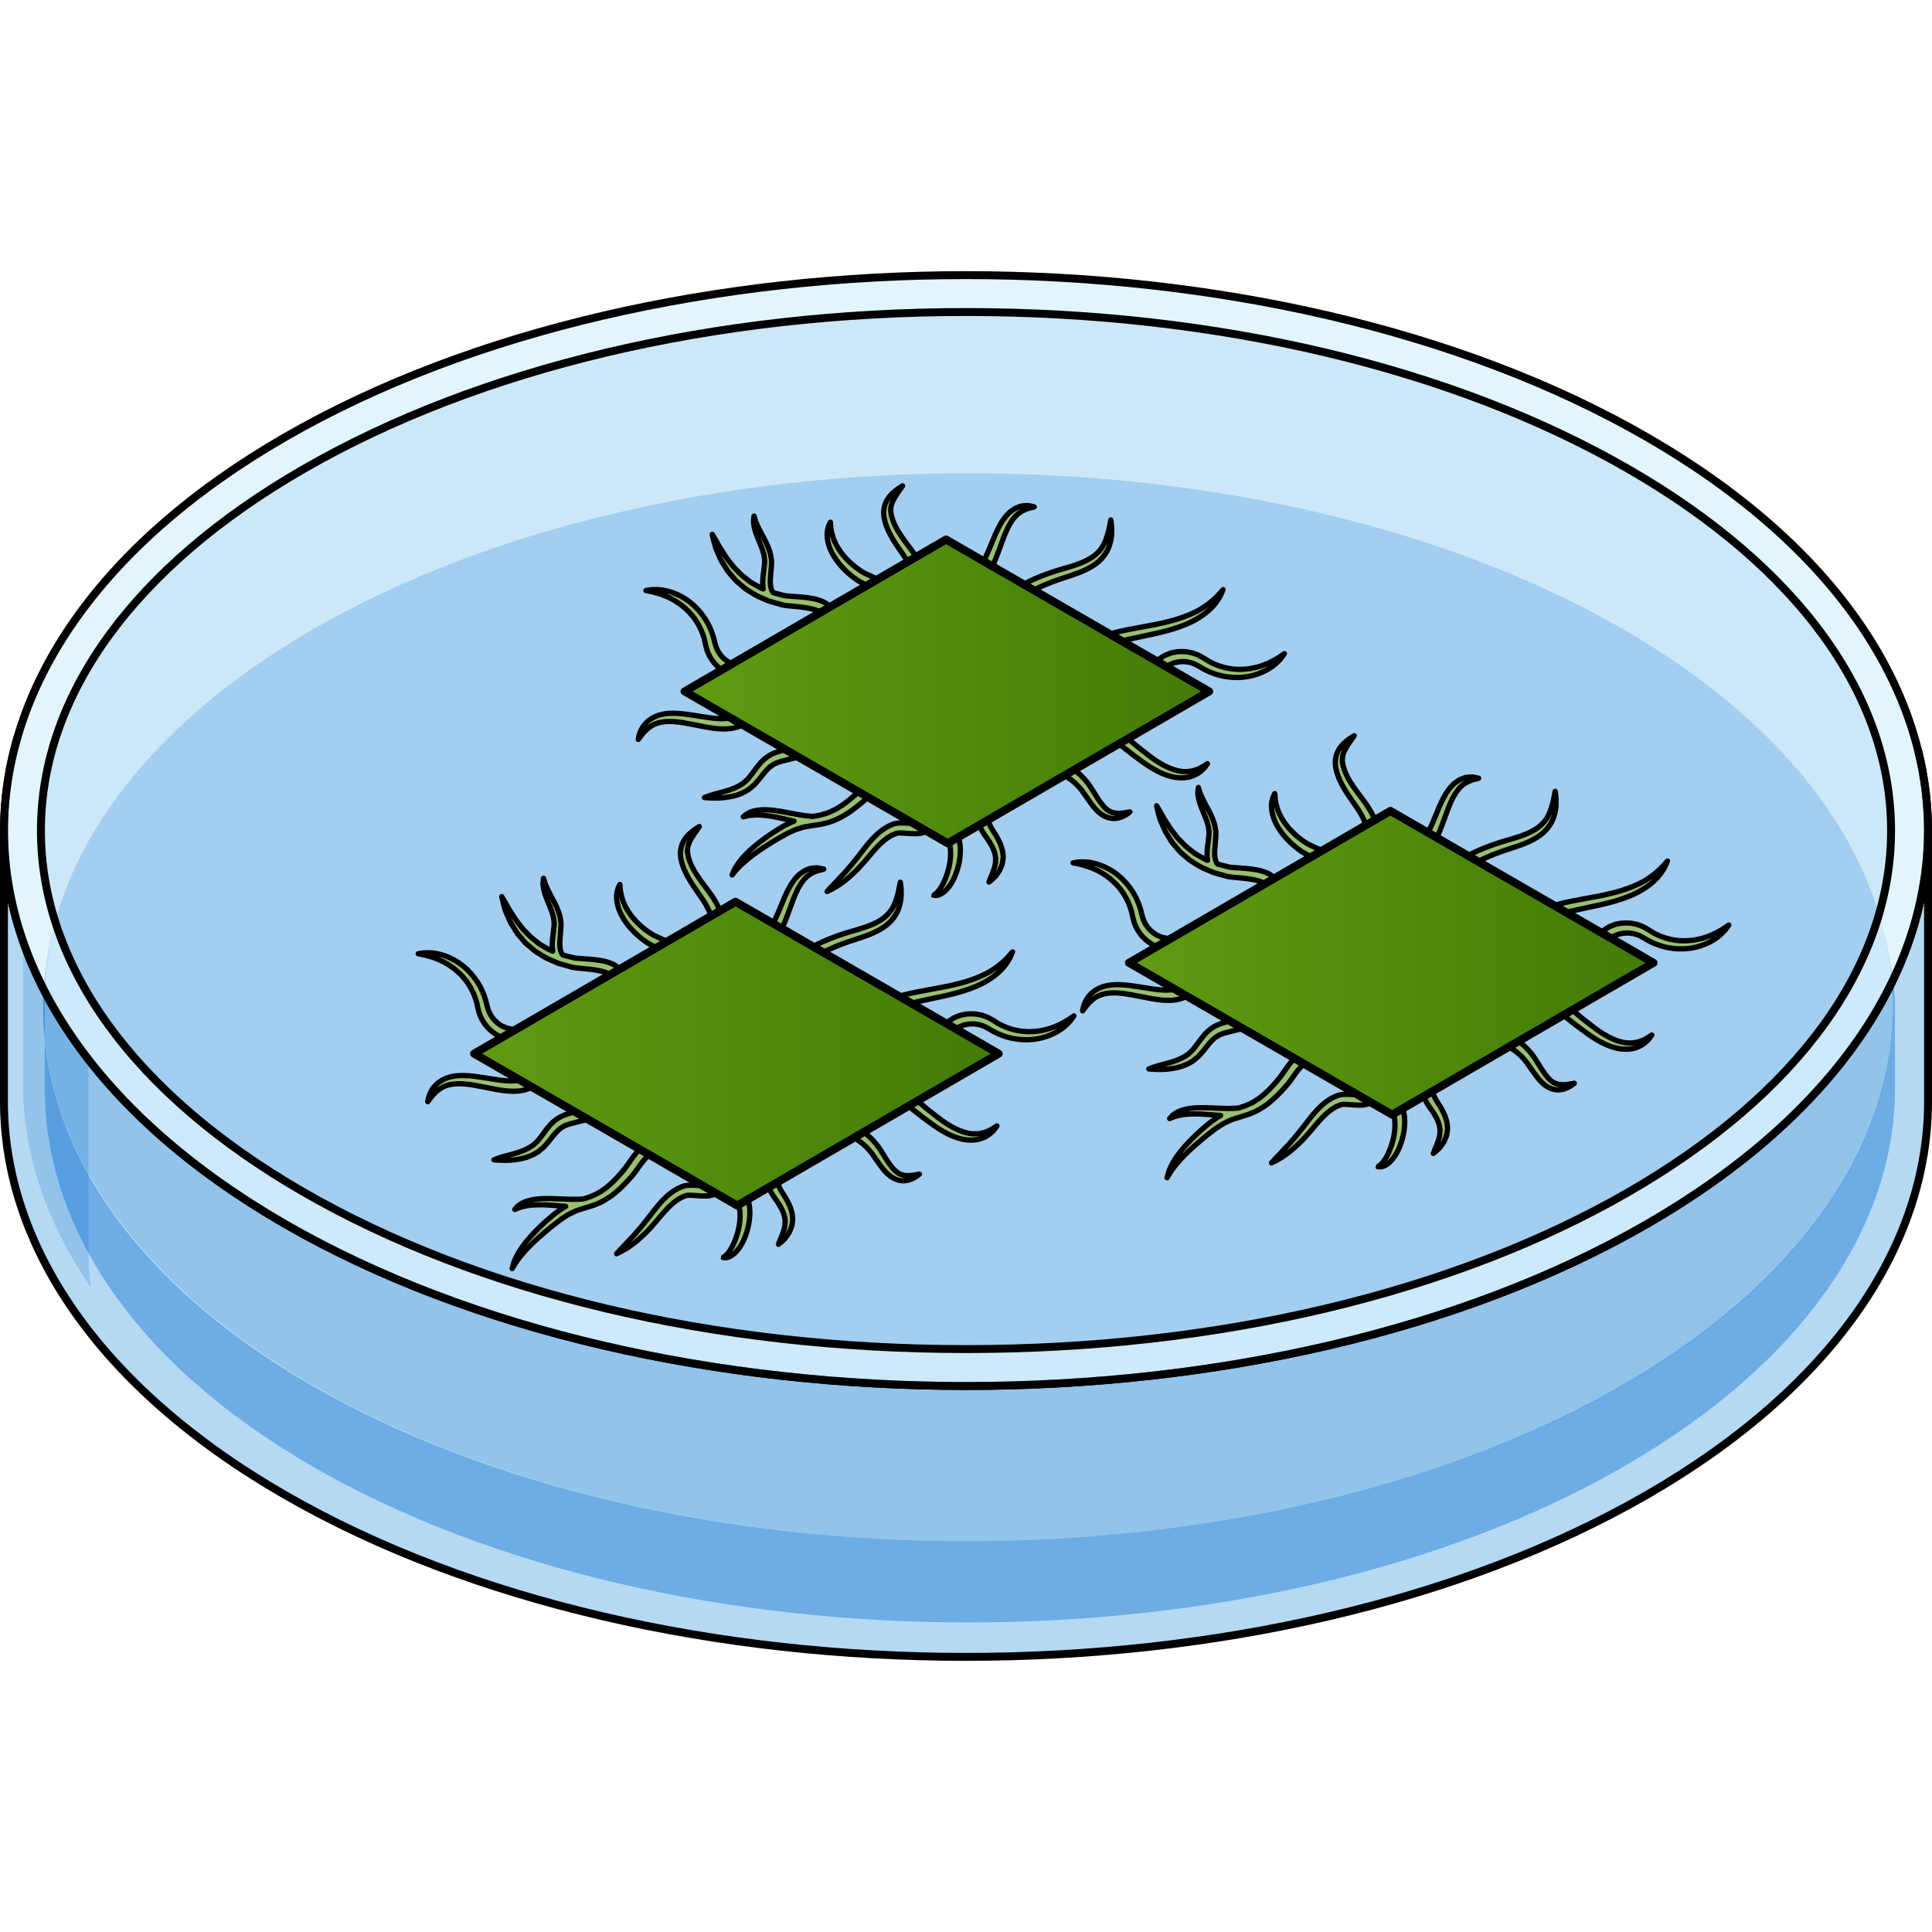
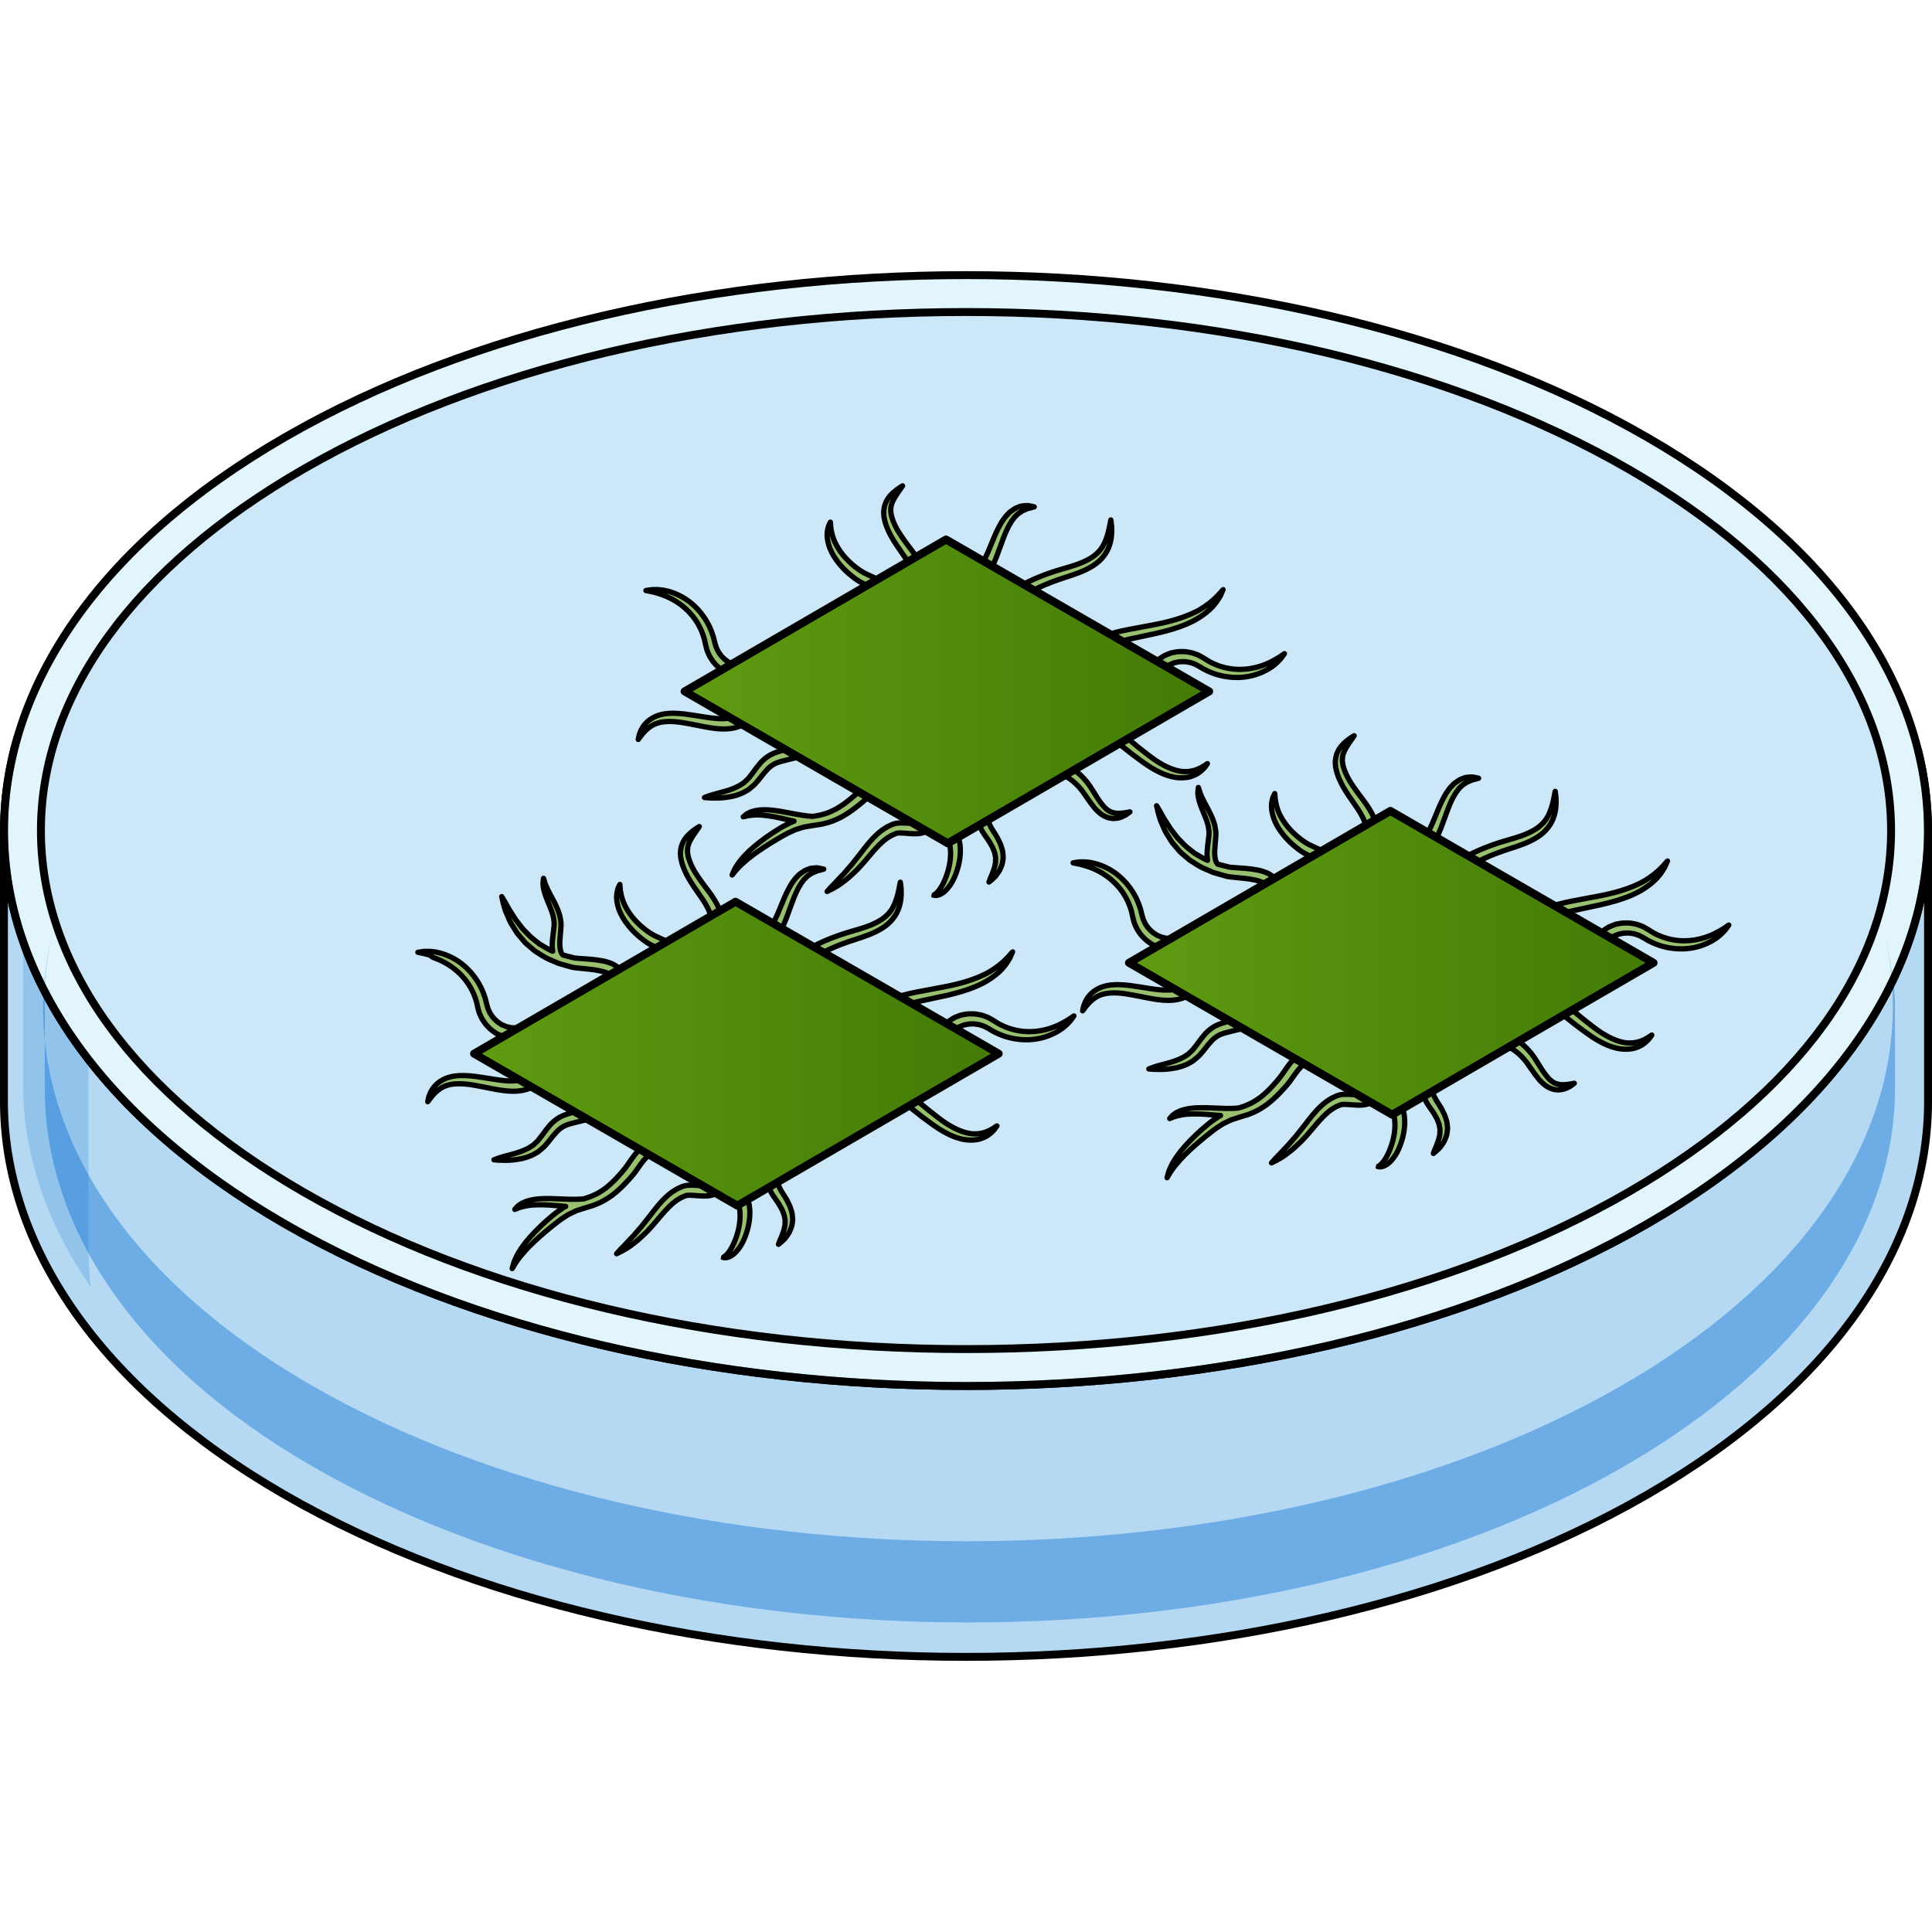
<svg xmlns="http://www.w3.org/2000/svg" xmlns:xlink="http://www.w3.org/1999/xlink" version="1.1" id="Layer_1" width="800px" height="800px" viewBox="0 0 366.516 263.631" enable-background="new 0 0 366.516 263.631" xml:space="preserve">
  <g>
    <g>
      <path opacity="0.6" fill="#CEEEFB" d="M183.258,204.49c-47.736,0-92.387-10.588-125.723-29.813    C25.438,156.143,7.76,131.791,7.764,106.115C7.766,80.44,25.441,56.1,57.537,37.574C90.871,18.342,135.521,7.75,183.258,7.75    c47.738,0,92.387,10.592,125.721,29.824c32.094,18.525,49.771,42.866,49.775,68.541c0.002,25.676-17.676,50.027-49.777,68.563    C275.645,193.902,230.996,204.49,183.258,204.49z" />
      <path opacity="0.1" fill="#006AD1" d="M183.258,204.49c-47.736,0-92.387-10.588-125.723-29.813    C25.438,156.143,7.76,131.791,7.764,106.115C7.766,80.44,25.441,56.1,57.537,37.574C90.871,18.342,135.521,7.75,183.258,7.75    c47.738,0,92.387,10.592,125.721,29.824c32.094,18.525,49.771,42.866,49.775,68.541c0.002,25.676-17.676,50.027-49.777,68.563    C275.645,193.902,230.996,204.49,183.258,204.49z" />
      <path opacity="0.6" fill="#CEEEFB" d="M363.885,90.963c7.896,31.848-9.238,65.43-51.408,89.779    c-71.086,40.998-187.348,40.998-258.439,0C10.754,155.748-6.154,121.028,3.311,88.439c-1.707,5.857-2.561,11.781-2.561,17.709    V157.5c0,27.098,17.77,54.15,53.256,74.631c71.092,41,187.354,41,258.439,0c35.504-20.48,53.32-47.533,53.32-74.584v-51.398    C365.766,101.074,365.139,95.996,363.885,90.963z" />
      <path opacity="0.2" fill="#006AD1" d="M363.885,90.963c7.896,31.848-9.238,65.43-51.408,89.779    c-71.086,40.998-187.348,40.998-258.439,0C10.754,155.748-6.154,121.028,3.311,88.439c-1.707,5.857-2.561,11.781-2.561,17.709    V157.5c0,27.098,17.77,54.15,53.256,74.631c71.092,41,187.354,41,258.439,0c35.504-20.48,53.32-47.533,53.32-74.584v-51.398    C365.766,101.074,365.139,95.996,363.885,90.963z" />
      <path opacity="0.4" fill="#006AD1" d="M357.295,125.053c7.602,30.623-9.065,62.914-49.614,86.328    c-68.342,39.416-180.212,39.416-248.56,0c-41.609-24.027-57.564-57.404-48.467-88.734c-1.641,5.629-2.16,11.324-2.16,17.02v15.369    c0,26.053,16.734,52.061,50.852,71.752c68.346,39.416,180.33,39.416,248.674,0c34.135-19.691,51.475-45.699,51.475-71.705v-15.416    C359.494,134.781,358.503,129.896,357.295,125.053z" />
-       <path opacity="0.2" fill="#006AD1" d="M59.436,211.381c68.348,39.416,180.121,39.416,248.462,0    c40.549-23.414,57.023-55.705,49.422-86.328c-5.201-20.953-21.676-41.127-49.422-57.141    c-34.174-19.72-79.209-29.578-124.244-29.576c-45.025,0.002-90.049,9.861-124.219,29.576c-2.652,1.531-5.188,3.104-7.635,4.707    c-22.162,14.531-35.882,31.936-41.135,50.027C1.569,153.977,17.826,187.354,59.436,211.381z" />
      <path opacity="0.2" fill="#006AD1" d="M4.355,127.025v26.969c0,13.197,4.305,26.381,12.898,38.775    c-0.313-2.504-0.469-5.012-0.469-7.521v-35.707C11.152,142.283,7.016,134.725,4.355,127.025z" />
      <path fill="none" stroke="#000000" stroke-width="1.5" stroke-linecap="round" stroke-linejoin="round" stroke-miterlimit="10" d="    M363.885,90.963c7.896,31.848-9.238,65.43-51.408,89.779c-71.086,40.998-187.348,40.998-258.439,0    C10.754,155.748-6.154,121.028,3.311,88.439c-1.707,5.857-2.561,11.781-2.561,17.709V157.5c0,27.098,17.77,54.15,53.256,74.631    c71.092,41,187.354,41,258.439,0c35.504-20.48,53.32-47.533,53.32-74.584v-51.398C365.766,101.074,365.139,95.996,363.885,90.963z    " />
      <path opacity="0.6" fill="#CEEEFB" d="M312.477,31.512c-71.086-41.016-187.348-41.016-258.439,0    c-71.033,41-71.033,108.213,0,149.23c71.092,40.998,187.354,40.998,258.439,0C383.512,139.725,383.512,72.512,312.477,31.512z     M308.977,174.678c-33.332,19.225-77.98,29.813-125.719,29.813c-47.736,0-92.387-10.588-125.723-29.813    C25.438,156.143,7.76,131.791,7.764,106.115C7.766,80.44,25.441,56.1,57.537,37.574C90.871,18.342,135.521,7.75,183.258,7.75    c47.738,0,92.387,10.592,125.721,29.824c32.094,18.525,49.771,42.866,49.775,68.541    C358.756,131.791,341.078,156.143,308.977,174.678z" />
      <path fill="none" stroke="#000000" stroke-width="1.5" stroke-linecap="round" stroke-linejoin="round" stroke-miterlimit="10" d="    M312.477,31.512c-71.086-41.016-187.348-41.016-258.439,0c-71.033,41-71.033,108.213,0,149.23    c71.092,40.998,187.354,40.998,258.439,0C383.512,139.725,383.512,72.512,312.477,31.512z" />
      <path fill="none" stroke="#000000" stroke-width="1.5" stroke-linecap="round" stroke-linejoin="round" stroke-miterlimit="10" d="    M183.258,204.49c-47.736,0-92.387-10.588-125.723-29.813C25.438,156.143,7.76,131.791,7.764,106.115    C7.766,80.44,25.441,56.1,57.537,37.574C90.871,18.342,135.521,7.75,183.258,7.75c47.738,0,92.387,10.592,125.721,29.824    c32.094,18.525,49.771,42.866,49.775,68.541c0.002,25.676-17.676,50.027-49.777,68.563    C275.645,193.902,230.996,204.49,183.258,204.49z" />
    </g>
    <g>
      <g>
        <path fill="#98C06E" stroke="#000000" stroke-linecap="round" stroke-linejoin="round" stroke-miterlimit="10" d="     M207.336,55.891c0.785-0.493,1.5-1.105,2.025-1.807c0.547-0.687,0.918-1.437,1.137-2.146c0.113-0.354,0.213-0.693,0.256-1.024     c0.066-0.327,0.109-0.637,0.119-0.931c0.051-0.584,0.018-1.089,0.016-1.502c-0.074-0.826-0.154-1.288-0.154-1.288     s-0.023,0.115-0.07,0.332c-0.045,0.215-0.092,0.532-0.182,0.928c-0.09,0.395-0.166,0.877-0.34,1.402     c-0.068,0.267-0.148,0.546-0.262,0.827c-0.094,0.29-0.213,0.581-0.355,0.873c-0.121,0.305-0.318,0.577-0.479,0.881     c-0.211,0.27-0.396,0.569-0.662,0.817c-0.494,0.52-1.094,0.997-1.811,1.379c-1.416,0.803-3.129,1.334-4.906,1.827     c-1.826,0.519-3.605,1.14-5.248,1.85c-1.641,0.713-3.143,1.507-4.344,2.452c-0.602,0.472-1.121,0.997-1.514,1.575     c-0.393,0.572-0.641,1.225-0.689,1.804c-0.027,0.29-0.021,0.538,0.012,0.785c0.041,0.229,0.098,0.513,0.133,0.581     c0.072,0.205,0.111,0.314,0.111,0.314l1.883-0.674c0,0-0.039-0.109-0.113-0.313c-0.057-0.132-0.012-0.121-0.039-0.198     c-0.01-0.063-0.016-0.184-0.004-0.294c0.014-0.23,0.109-0.537,0.354-0.899c0.238-0.361,0.617-0.762,1.098-1.164     c1.955-1.619,5.387-3.115,8.836-4.203C203.908,57.509,205.766,56.892,207.336,55.891z" />
        <path fill="#98C06E" stroke="#000000" stroke-linecap="round" stroke-linejoin="round" stroke-miterlimit="10" d="     M231.172,61.382c-0.301,0.283-0.623,0.656-1.055,1.018c-0.213,0.18-0.439,0.372-0.68,0.574c-0.252,0.184-0.516,0.376-0.793,0.577     c-0.564,0.382-1.188,0.776-1.895,1.113c-0.699,0.345-1.459,0.672-2.268,0.957c-1.611,0.586-3.41,1.035-5.244,1.393     c-1.857,0.351-3.715,0.7-5.455,1.028c-1.773,0.354-3.42,0.782-4.826,1.325c-0.705,0.27-1.346,0.585-1.91,0.954     c-0.559,0.371-1.068,0.832-1.377,1.438c-0.15,0.309-0.23,0.64-0.24,0.934c-0.012,0.282,0.039,0.557,0.113,0.783     c0.113,0.319,0.143,0.344,0.148,0.369l1.832-0.801c0,0-0.012-0.027-0.035-0.08c-0.012-0.025-0.025-0.059-0.043-0.097     c-0.016-0.034-0.049-0.104-0.027-0.082c0.021,0.04-0.021-0.038,0.039-0.149c0.066-0.135,0.291-0.404,0.691-0.667     c0.398-0.264,0.924-0.533,1.537-0.79c1.229-0.513,2.783-0.966,4.477-1.35c1.734-0.373,3.584-0.771,5.434-1.17     c1.861-0.436,3.732-0.957,5.422-1.669c0.84-0.363,1.645-0.749,2.357-1.207c0.721-0.441,1.367-0.921,1.918-1.411     c0.266-0.258,0.533-0.488,0.76-0.736c0.215-0.258,0.418-0.504,0.609-0.733c0.359-0.476,0.609-0.936,0.84-1.285     c0.355-0.777,0.531-1.216,0.531-1.216S231.701,60.762,231.172,61.382z" />
        <path fill="#98C06E" stroke="#000000" stroke-linecap="round" stroke-linejoin="round" stroke-miterlimit="10" d="     M228.109,94.026c-0.152,0.085-0.32,0.18-0.502,0.281c-0.188,0.092-0.4,0.163-0.617,0.253c-0.439,0.169-0.949,0.283-1.5,0.357     c-0.561,0.024-1.164,0.052-1.797-0.098c-0.631-0.125-1.291-0.321-1.947-0.618c-0.66-0.28-1.328-0.635-1.98-1.043     c-0.652-0.396-1.287-0.868-1.928-1.357c-1.299-0.982-2.551-2.002-3.693-2.984c-0.551-0.51-1.117-0.976-1.588-1.467     c-0.49-0.479-0.949-0.931-1.328-1.379c-0.195-0.219-0.385-0.429-0.563-0.629c-0.168-0.198-0.301-0.389-0.441-0.564     c-0.271-0.359-0.521-0.635-0.695-0.972c-0.367-0.615-0.576-0.967-0.576-0.967l-1.721,1.02c0,0,0.213,0.351,0.582,0.963     c0.158,0.302,0.477,0.688,0.809,1.122c0.17,0.215,0.348,0.455,0.541,0.684c0.201,0.212,0.41,0.436,0.629,0.668     c0.43,0.478,0.932,0.942,1.463,1.432c0.52,0.508,1.115,0.97,1.707,1.484c1.213,0.981,2.531,1.99,3.871,2.943     c0.68,0.478,1.381,0.954,2.125,1.365c0.732,0.409,1.477,0.789,2.252,1.052c0.768,0.273,1.549,0.47,2.314,0.519     c0.758,0.082,1.498-0.005,2.148-0.143c0.65-0.179,1.211-0.432,1.654-0.728c0.445-0.299,0.777-0.61,1.035-0.878     c0.26-0.266,0.406-0.525,0.529-0.675c0.109-0.161,0.168-0.247,0.168-0.247s-0.088,0.057-0.254,0.162     C228.641,93.683,228.43,93.87,228.109,94.026z" />
        <path fill="#98C06E" stroke="#000000" stroke-linecap="round" stroke-linejoin="round" stroke-miterlimit="10" d="     M212.578,102.836c-0.174,0.006-0.359,0.011-0.555,0.017c-0.184-0.019-0.379-0.039-0.582-0.06c-0.385-0.1-0.791-0.191-1.152-0.459     c-0.367-0.241-0.729-0.56-1.059-0.969c-0.684-0.793-1.297-1.832-1.959-2.892l-0.502-0.779c-0.191-0.285-0.385-0.552-0.59-0.807     c-0.412-0.509-0.848-0.977-1.307-1.4c-0.924-0.834-1.916-1.532-2.988-1.88c-0.527-0.179-1.07-0.268-1.57-0.24     c-0.504,0.021-0.924,0.107-1.322,0.288c-0.434,0.177-0.551,0.291-0.68,0.368c-0.121,0.079-0.186,0.121-0.186,0.121l1.102,1.67     c0,0,0.064-0.043,0.184-0.123c0.115-0.079,0.334-0.232,0.414-0.229c0.086-0.047,0.322-0.109,0.564-0.116     c0.248-0.02,0.557,0.024,0.908,0.124c0.705,0.186,1.551,0.705,2.361,1.383c0.404,0.345,0.799,0.736,1.168,1.156     c0.184,0.21,0.357,0.433,0.518,0.648l0.527,0.753c0.359,0.507,0.717,1.014,1.07,1.513c0.379,0.5,0.752,1.006,1.215,1.447     c0.445,0.442,0.955,0.848,1.527,1.095c0.559,0.277,1.164,0.359,1.689,0.371c0.262-0.021,0.51-0.05,0.74-0.085     c0.221-0.068,0.43-0.132,0.625-0.192c0.373-0.155,0.676-0.323,0.92-0.456c0.463-0.33,0.703-0.529,0.703-0.529     s-0.324,0.048-0.85,0.15C213.25,102.765,212.932,102.817,212.578,102.836z" />
        <path fill="#98C06E" stroke="#000000" stroke-linecap="round" stroke-linejoin="round" stroke-miterlimit="10" d="     M190.211,110.057c-0.053-0.286-0.16-0.554-0.242-0.836c-0.146-0.578-0.447-1.078-0.697-1.612     c-0.268-0.523-0.561-0.927-0.836-1.389l-0.217-0.345c-0.061-0.098-0.125-0.192-0.176-0.294c-0.115-0.196-0.209-0.396-0.299-0.594     c-0.348-0.795-0.434-1.569-0.289-2.042c0.084-0.229,0.158-0.424,0.301-0.562c0.121-0.146,0.281-0.268,0.381-0.326     c0.064-0.067,0.295-0.158,0.395-0.207c0.113-0.052,0.176-0.08,0.176-0.08l-0.85-1.811c0,0-0.061,0.028-0.174,0.082     c-0.123,0.064-0.244,0.094-0.561,0.302c-0.299,0.183-0.594,0.417-0.889,0.77c-0.309,0.338-0.547,0.834-0.678,1.368     c-0.244,1.099,0.037,2.258,0.529,3.272c0.127,0.254,0.264,0.508,0.42,0.751c0.072,0.125,0.158,0.242,0.24,0.362l0.217,0.31     c0.281,0.43,0.637,0.883,0.869,1.306c0.221,0.423,0.514,0.827,0.646,1.271c0.076,0.218,0.186,0.432,0.24,0.647     c0.033,0.215,0.068,0.429,0.117,0.639c0.07,0.211,0.035,0.42,0.033,0.625c-0.018,0.205,0.016,0.412-0.02,0.612     c-0.105,0.394-0.141,0.787-0.281,1.139c-0.139,0.35-0.254,0.684-0.352,0.988c-0.131,0.297-0.244,0.556-0.336,0.769     c-0.172,0.444-0.26,0.717-0.26,0.717s0.221-0.163,0.592-0.482c0.174-0.17,0.389-0.375,0.633-0.611     c0.207-0.27,0.438-0.585,0.674-0.943c0.246-0.352,0.373-0.827,0.582-1.295c0.086-0.24,0.105-0.515,0.15-0.787     c0.033-0.273,0.098-0.558,0.051-0.841C190.281,110.644,190.246,110.353,190.211,110.057z" />
        <path fill="#98C06E" stroke="#000000" stroke-linecap="round" stroke-linejoin="round" stroke-miterlimit="10" d="     M181.508,106.728c-0.162-0.298-0.308-0.537-0.499-0.766c-0.191-0.243-0.291-0.327-0.364-0.401     c-0.073-0.073-0.112-0.111-0.112-0.111l-1.398,1.43c0,0,0.04,0.039,0.115,0.111c0.076,0.071,0.204,0.192,0.242,0.262     c0.063,0.065,0.168,0.229,0.266,0.402c0.096,0.182,0.193,0.4,0.278,0.661c0.355,1.033,0.408,2.716,0.078,4.346     c-0.321,1.633-0.96,3.21-1.603,4.24c-0.323,0.516-0.642,0.91-0.926,1.146c-0.28,0.239-0.515,0.321-0.51,0.334     c0,0,0.059,0.012,0.167,0.035c0.114,0.024,0.277,0.021,0.501,0.005c0.214-0.039,0.475-0.113,0.746-0.254     c0.264-0.145,0.557-0.334,0.817-0.587c0.536-0.5,1.044-1.176,1.458-1.959c0.415-0.784,0.736-1.67,0.989-2.577     c0.49-1.814,0.604-3.781,0.154-5.299C181.806,107.368,181.662,107.024,181.508,106.728z" />
        <path fill="#98C06E" stroke="#000000" stroke-linecap="round" stroke-linejoin="round" stroke-miterlimit="10" d="     M174.883,104.448c-0.051,0.135-0.061,0.047-0.047,0.041c0.049-0.021-0.051,0.021-0.076,0.058     c-0.132,0.063-0.374,0.149-0.751,0.185c-0.381,0.031-0.856,0.023-1.408,0.002c-0.556-0.02-1.17-0.074-1.915-0.051     c-0.369,0.013-0.781,0.04-1.325,0.246c-0.315,0.146-0.625,0.27-0.963,0.441c-0.352,0.216-0.735,0.432-1.066,0.672     c-0.307,0.252-0.641,0.487-0.93,0.762c-0.589,0.542-1.135,1.127-1.635,1.728c-0.502,0.6-0.965,1.217-1.416,1.806     c-0.412,0.564-0.922,1.142-1.348,1.698c-0.429,0.582-0.89,1.046-1.294,1.538c-0.207,0.242-0.407,0.478-0.602,0.705     c-0.21,0.216-0.413,0.424-0.608,0.624c-0.763,0.822-1.409,1.514-1.883,1.981c-0.452,0.495-0.703,0.797-0.703,0.797     s0.35-0.16,0.949-0.475c0.294-0.167,0.651-0.371,1.061-0.604c0.397-0.252,0.817-0.575,1.28-0.925     c0.473-0.339,0.945-0.754,1.432-1.218c0.494-0.45,1.023-0.942,1.487-1.47c0.483-0.536,0.96-1.049,1.465-1.662     c0.482-0.576,0.958-1.149,1.452-1.693c0.487-0.55,0.997-1.057,1.521-1.51c0.259-0.232,0.542-0.411,0.805-0.617     c0.267-0.18,0.523-0.307,0.773-0.467c0.298-0.142,0.644-0.269,0.953-0.4c0.099-0.021,0.362-0.077,0.643-0.064     c0.56-0.001,1.173,0.066,1.753,0.107c0.583,0.046,1.15,0.063,1.691,0.023c0.545-0.046,1.089-0.178,1.548-0.418     c0.237-0.165,0.419-0.248,0.614-0.488c0.18-0.203,0.334-0.442,0.34-0.48c0.077-0.16,0.119-0.246,0.119-0.246L175,104.202     C175,104.202,174.959,104.287,174.883,104.448z" />
        <path fill="#98C06E" stroke="#000000" stroke-linecap="round" stroke-linejoin="round" stroke-miterlimit="10" d="     M163.277,101.005c0.171-0.142,0.34-0.282,0.505-0.419c0.183-0.147,0.347-0.313,0.516-0.464c0.647-0.611,1.146-1.192,1.593-1.643     c0.446-0.466,0.839-0.799,1.166-1.049c0.295-0.184,0.46-0.327,0.759-0.426c0.239-0.098,0.366-0.149,0.366-0.149l-0.751-1.854     c0,0-0.127,0.053-0.367,0.15c-0.197,0.06-0.676,0.322-1.183,0.67c-0.439,0.336-0.932,0.769-1.412,1.277     c-0.496,0.506-0.985,1.075-1.524,1.613c-0.497,0.486-1.272,1.146-1.945,1.682c-0.703,0.575-1.489,1.111-2.321,1.601     c-0.853,0.438-1.748,0.873-2.735,1.096c-0.479,0.16-0.999,0.197-1.501,0.302l-0.197,0.036c-0.105-0.007-0.216-0.015-0.334-0.018     c-0.253-0.003-0.552-0.054-0.873-0.079c-1.293-0.134-3.056-0.53-4.859-0.844c-0.91-0.136-1.822-0.281-2.705-0.305     c-0.437-0.024-0.871,0.002-1.273,0.024c-0.408,0.068-0.791,0.076-1.139,0.188c-0.347,0.096-0.661,0.179-0.931,0.328     c-0.265,0.142-0.498,0.241-0.647,0.376c-0.313,0.257-0.485,0.417-0.485,0.417s0.231-0.045,0.624-0.147     c0.191-0.076,0.431-0.083,0.687-0.119c0.246-0.054,0.551-0.054,0.87-0.078c0.316-0.036,0.676,0,1.041-0.005     c0.374,0.048,0.762,0.047,1.169,0.114c0.406,0.054,0.827,0.105,1.253,0.188c0.428,0.066,0.863,0.174,1.298,0.259     c0.914,0.197,1.827,0.419,2.694,0.616c-0.129,0.044-0.259,0.086-0.384,0.135l-0.767,0.381c-1.047,0.48-1.929,1.084-2.838,1.646     c-1.719,1.138-3.305,2.354-4.53,3.499c-0.599,0.6-1.145,1.146-1.571,1.69c-0.449,0.519-0.739,1.06-1.017,1.459     c-0.247,0.427-0.375,0.8-0.491,1.031c-0.101,0.239-0.154,0.368-0.154,0.368s0.09-0.107,0.259-0.308     c0.171-0.197,0.378-0.512,0.714-0.852c0.345-0.334,0.703-0.779,1.228-1.189c0.479-0.451,1.061-0.915,1.703-1.406     c0.662-0.473,1.361-1,2.15-1.5c0.783-0.504,1.607-1.023,2.503-1.555c0.875-0.474,1.771-1.065,2.717-1.452l0.705-0.326     l0.713-0.223c0.482-0.141,0.922-0.327,1.497-0.386l1.583-0.259c0.573-0.102,1.154-0.137,1.713-0.305     c1.139-0.234,2.199-0.708,3.185-1.194c0.962-0.534,1.838-1.11,2.616-1.717C162.563,101.583,162.944,101.29,163.277,101.005z" />
        <path fill="#98C06E" stroke="#000000" stroke-linecap="round" stroke-linejoin="round" stroke-miterlimit="10" d="M139.43,99.496     c0.299-0.08,0.606-0.165,0.928-0.307c0.31-0.128,0.673-0.261,0.921-0.421l0.41-0.234l0.208-0.117l0.052-0.03     c0.104-0.068,0.059-0.043,0.095-0.069l0.104-0.085c0.276-0.231,0.555-0.464,0.834-0.698c0.284-0.234,0.472-0.512,0.711-0.769     c0.488-0.545,0.791-0.998,1.202-1.489c0.213-0.238,0.424-0.476,0.632-0.709l0.155-0.176c-0.02,0.022,0.083-0.071,0.118-0.102     l0.302-0.269c0.417-0.32,0.816-0.586,1.266-0.748c0.436-0.181,0.906-0.3,1.374-0.415c0.472-0.119,0.903-0.229,1.286-0.325     c0.185-0.043,0.357-0.083,0.517-0.119c0.219-0.063,0.351-0.06,0.639-0.204c0.23-0.108,0.5-0.264,0.586-0.344     c0.081-0.076,0.149-0.14,0.205-0.192c0.11-0.104,0.17-0.159,0.17-0.159l-1.355-1.471c0,0-0.059,0.057-0.169,0.161     c-0.055,0.053-0.123,0.118-0.203,0.194c-0.077,0.066-0.062-0.017-0.08,0.009c-0.026,0.028-0.372,0.1-0.818,0.21     c-0.383,0.105-0.814,0.225-1.285,0.354c-0.472,0.137-1.025,0.294-1.612,0.561c-0.595,0.245-1.18,0.651-1.704,1.099l-0.373,0.356     c-0.076,0.077-0.095,0.082-0.219,0.22l-0.149,0.181c-0.199,0.242-0.401,0.487-0.604,0.733c-0.393,0.502-0.808,1.138-1.177,1.571     c-0.193,0.226-0.36,0.507-0.572,0.69l-0.616,0.576l-0.076,0.073c0.007-0.001-0.067,0.053,0.005,0.008l-0.051,0.032l-0.2,0.129     l-0.398,0.256c-0.271,0.195-0.502,0.26-0.741,0.396c-0.226,0.13-0.487,0.23-0.748,0.326c-0.256,0.099-0.506,0.204-0.765,0.278     c-0.504,0.178-1.006,0.295-1.467,0.425c-0.932,0.229-1.722,0.476-2.272,0.647c-0.549,0.197-0.856,0.329-0.856,0.329     s0.336,0.038,0.912,0.073c0.574,0.014,1.396,0.063,2.389-0.019c0.498-0.039,1.036-0.106,1.612-0.214     C138.835,99.66,139.13,99.586,139.43,99.496z" />
        <path fill="#98C06E" stroke="#000000" stroke-linecap="round" stroke-linejoin="round" stroke-miterlimit="10" d="     M138.671,86.759c0.461-0.07,0.838-0.147,1.204-0.274c0.379-0.115,0.576-0.212,0.715-0.274c0.143-0.063,0.219-0.097,0.219-0.097     l-0.822-1.824c0,0-0.076,0.035-0.218,0.1c-0.146,0.07-0.364,0.17-0.547,0.215c-0.184,0.069-0.503,0.143-0.844,0.196     c-0.349,0.053-0.754,0.09-1.214,0.096c-1.84,0.067-4.429-0.513-7.138-0.874c-1.358-0.158-2.775-0.244-4.126-0.013     c-0.67,0.136-1.32,0.322-1.888,0.626c-0.56,0.31-1.065,0.652-1.437,1.063c-0.389,0.389-0.667,0.808-0.864,1.191     c-0.212,0.379-0.316,0.739-0.429,1.018c-0.154,0.591-0.202,0.927-0.202,0.927s0.054-0.067,0.154-0.194     c0.097-0.128,0.224-0.32,0.408-0.546c0.188-0.221,0.382-0.509,0.671-0.773c0.134-0.141,0.27-0.292,0.438-0.423     c0.159-0.141,0.32-0.29,0.513-0.412c0.724-0.556,1.713-0.907,2.842-1.02c1.134-0.112,2.402,0.004,3.681,0.224     c2.561,0.428,5.191,1.143,7.376,1.159C137.706,86.865,138.216,86.825,138.671,86.759z" />
        <path fill="#98C06E" stroke="#000000" stroke-linecap="round" stroke-linejoin="round" stroke-miterlimit="10" d="     M125.658,61.395c0.254,0.102,0.521,0.209,0.799,0.321c1.101,0.463,2.301,1.173,3.409,2.134c0.277,0.238,0.535,0.509,0.813,0.763     c0.251,0.28,0.51,0.56,0.752,0.856c0.465,0.608,0.909,1.251,1.252,1.946c0.188,0.34,0.349,0.691,0.484,1.054     c0.163,0.356,0.257,0.709,0.368,1.058c0.122,0.322,0.183,0.773,0.275,1.148l0.063,0.267l0.085,0.329     c0.059,0.219,0.117,0.437,0.176,0.652c0.141,0.421,0.352,0.806,0.526,1.196c0.208,0.371,0.466,0.704,0.692,1.042     c0.524,0.622,1.078,1.173,1.691,1.558c0.147,0.103,0.293,0.202,0.435,0.3c0.157,0.072,0.312,0.144,0.461,0.212     c0.306,0.13,0.579,0.272,0.87,0.363c0.597,0.133,1.191,0.283,1.564,0.297c0.728,0.01,1.143,0.016,1.143,0.016l0.023-2     c0,0-0.416-0.003-1.143-0.007c-0.352-0.015-0.61-0.145-1.006-0.199c-0.19-0.058-0.397-0.172-0.616-0.259     c-0.11-0.046-0.223-0.092-0.339-0.14c-0.104-0.07-0.211-0.142-0.32-0.215c-0.46-0.262-0.878-0.665-1.29-1.116     c-0.172-0.252-0.381-0.494-0.547-0.77c-0.132-0.292-0.309-0.577-0.424-0.889l-0.142-0.483l-0.075-0.243l-0.02-0.062l-0.026-0.108     l-0.036-0.146c-0.11-0.399-0.16-0.759-0.327-1.205c-0.145-0.429-0.284-0.868-0.476-1.262c-0.169-0.41-0.365-0.808-0.591-1.19     c-0.425-0.78-0.96-1.491-1.518-2.157c-0.288-0.326-0.594-0.632-0.892-0.935c-0.324-0.276-0.625-0.571-0.961-0.813     c-1.315-1.005-2.743-1.636-3.997-1.982c-0.318-0.072-0.62-0.15-0.91-0.206c-0.294-0.033-0.572-0.065-0.834-0.095     c-0.523-0.046-0.983-0.008-1.353-0.015c-0.747,0.093-1.157,0.173-1.157,0.173s0.422,0.093,1.127,0.231     c0.35,0.1,0.778,0.172,1.246,0.339C125.148,61.229,125.396,61.31,125.658,61.395z" />
        <path fill="#98C06E" stroke="#000000" stroke-linecap="round" stroke-linejoin="round" stroke-miterlimit="10" d="M240.91,74.22     c-0.25,0.11-0.514,0.225-0.789,0.345c-1.102,0.462-2.449,0.821-3.91,0.939c-0.365,0.031-0.738,0.026-1.113,0.046     c-0.377-0.017-0.758-0.027-1.139-0.063c-0.76-0.095-1.529-0.227-2.266-0.47c-0.375-0.103-0.738-0.234-1.092-0.392     c-0.369-0.133-0.686-0.313-1.014-0.478c-0.314-0.139-0.68-0.411-1.012-0.608l-0.234-0.142l-0.295-0.17     c-0.197-0.111-0.393-0.222-0.588-0.331c-0.398-0.194-0.822-0.313-1.223-0.462c-0.41-0.111-0.83-0.161-1.229-0.235     c-0.813-0.062-1.592-0.052-2.297,0.116c-0.176,0.033-0.35,0.067-0.518,0.101c-0.162,0.062-0.322,0.122-0.475,0.181     c-0.307,0.127-0.6,0.223-0.869,0.366c-0.512,0.333-1.037,0.652-1.307,0.909c-0.518,0.513-0.813,0.805-0.813,0.805l1.412,1.418     c0,0,0.293-0.296,0.805-0.812c0.256-0.24,0.531-0.334,0.848-0.578c0.174-0.096,0.4-0.164,0.615-0.259     c0.109-0.047,0.221-0.095,0.338-0.145c0.123-0.025,0.248-0.051,0.377-0.078c0.51-0.145,1.09-0.161,1.699-0.139     c0.301,0.054,0.621,0.074,0.934,0.148c0.301,0.11,0.627,0.184,0.932,0.319l0.443,0.237l0.227,0.117l0.057,0.028l0.096,0.058     l0.131,0.077c0.363,0.2,0.654,0.417,1.09,0.61c0.406,0.196,0.818,0.404,1.232,0.544c0.412,0.166,0.834,0.305,1.264,0.411     c0.855,0.243,1.738,0.359,2.604,0.428c0.434,0.022,0.867,0.019,1.291,0.018c0.424-0.038,0.846-0.046,1.254-0.117     c1.639-0.235,3.088-0.813,4.213-1.465c0.275-0.177,0.543-0.337,0.785-0.505c0.23-0.187,0.447-0.363,0.652-0.529     c0.398-0.342,0.693-0.696,0.957-0.955c0.457-0.599,0.688-0.947,0.688-0.947s-0.361,0.236-0.955,0.643     c-0.316,0.18-0.668,0.435-1.115,0.652C241.385,73.972,241.154,74.092,240.91,74.22z" />
-         <path fill="#98C06E" stroke="#000000" stroke-linecap="round" stroke-linejoin="round" stroke-miterlimit="10" d="     M135.809,52.596c0.214,0.526,0.466,1.122,0.757,1.767c0.264,0.659,0.744,1.271,1.151,1.98c0.108,0.174,0.218,0.35,0.329,0.528     c0.135,0.161,0.272,0.324,0.411,0.489c0.28,0.329,0.566,0.666,0.857,1.008c0.271,0.365,0.647,0.634,0.994,0.943     c0.354,0.302,0.712,0.607,1.073,0.916c0.805,0.5,1.591,1.063,2.467,1.491l1.353,0.583l0.675,0.287     c0.223,0.079,0.438,0.129,0.656,0.193c0.435,0.123,0.866,0.245,1.293,0.365l0.635,0.18c0.364,0.072,0.545,0.096,0.785,0.122     c0.857,0.085,1.688,0.168,2.474,0.246c0.766,0.082,1.469,0.194,2.091,0.334c0.632,0.13,1.141,0.322,1.554,0.5     c0.354,0.207,0.63,0.399,0.664,0.539c0.085,0.083,0.01,0.073,0.054,0.078c0.051-0.053,0.026,0.155,0.021,0.249     c-0.015,0.214-0.022,0.328-0.022,0.328l1.998,0.109c0,0,0.006-0.115,0.02-0.33c-0.001-0.12,0.039-0.183-0.028-0.533     c-0.057-0.286-0.14-0.681-0.325-0.91c-0.32-0.604-0.902-0.974-1.509-1.31c-0.61-0.271-1.297-0.507-2.021-0.632     c-0.726-0.143-1.501-0.242-2.307-0.308c-0.785-0.057-1.614-0.116-2.471-0.179c-0.188-0.009-0.437-0.055-0.504-0.052l-0.64-0.163     c-0.43-0.108-0.864-0.219-1.302-0.33c-0.088-0.023-0.175-0.049-0.265-0.07c-0.037-0.038-0.076-0.081-0.116-0.136     c-0.052-0.05-0.093-0.124-0.135-0.209c-0.051-0.076-0.094-0.172-0.127-0.287c-0.088-0.213-0.135-0.503-0.178-0.828     c-0.079-0.66-0.019-1.51,0.068-2.442c0.044-0.473,0.094-0.962,0.12-1.495c0.014-0.294,0.01-0.562-0.004-0.802     c-0.043-0.322-0.091-0.563-0.138-0.847c-0.068-0.559-0.309-1.04-0.461-1.548c-0.215-0.465-0.399-0.95-0.629-1.365     c-0.221-0.42-0.436-0.825-0.638-1.21c-0.219-0.376-0.379-0.738-0.55-1.066c-0.191-0.33-0.289-0.628-0.406-0.899     c-0.063-0.137-0.122-0.265-0.177-0.383c-0.034-0.131-0.066-0.251-0.095-0.359c-0.129-0.432-0.218-0.678-0.218-0.678     s-0.04,0.258-0.085,0.706c-0.007,0.111-0.014,0.235-0.021,0.37c0.015,0.139,0.031,0.289,0.049,0.449     c0.047,0.322,0.105,0.704,0.223,1.069c0.207,0.76,0.561,1.595,0.914,2.459c0.19,0.437,0.341,0.873,0.52,1.322     c0.106,0.45,0.306,0.903,0.331,1.357l0.09,0.651c0.006,0.264-0.003,0.497-0.021,0.699c-0.04,0.461-0.105,0.944-0.167,1.414     c-0.121,0.949-0.23,1.871-0.165,2.726c0.017,0.206,0.042,0.405,0.077,0.599l-0.224-0.09c-0.781-0.349-1.52-0.837-2.265-1.256     c-0.653-0.553-1.369-1.02-1.943-1.606c-0.286-0.295-0.568-0.586-0.844-0.87L139.1,56.04c-0.118-0.154-0.235-0.308-0.352-0.458     c-0.444-0.617-0.943-1.153-1.274-1.74c-0.35-0.574-0.686-1.097-0.993-1.56c-0.286-0.474-0.503-0.908-0.7-1.258     c-0.406-0.696-0.66-1.095-0.66-1.095s0.09,0.452,0.284,1.247C135.517,51.567,135.633,52.053,135.809,52.596z" />
        <path fill="#98C06E" stroke="#000000" stroke-linecap="round" stroke-linejoin="round" stroke-miterlimit="10" d="     M157.031,51.149c0.047,0.237,0.091,0.486,0.172,0.729c0.13,0.5,0.347,0.998,0.592,1.498c0.508,0.994,1.213,1.948,2.004,2.813     c0.398,0.43,0.818,0.838,1.257,1.212c0.417,0.372,0.924,0.758,1.327,1.042c0.456,0.334,0.986,0.615,1.413,0.832     c0.436,0.218,0.828,0.415,1.167,0.599c0.322,0.192,0.631,0.354,0.829,0.522c0.259,0.173,0.312,0.279,0.413,0.348     c0.046,0.01,0.105,0.125,0.152,0.206c0.048,0.081,0.088,0.15,0.121,0.206c0.065,0.112,0.101,0.173,0.101,0.173l1.725-1.014     c0,0-0.036-0.06-0.103-0.171c-0.033-0.056-0.075-0.124-0.123-0.205c-0.051-0.081-0.087-0.163-0.227-0.315     c-0.236-0.278-0.569-0.624-0.883-0.821c-0.328-0.259-0.7-0.45-1.104-0.66c-0.402-0.196-0.825-0.385-1.251-0.575     c-0.431-0.198-0.803-0.37-1.2-0.633c-0.459-0.296-0.82-0.549-1.234-0.884c-0.407-0.316-0.801-0.667-1.173-1.035     c-1.52-1.453-2.616-3.257-3.04-4.742c-0.124-0.371-0.182-0.722-0.257-1.04c-0.06-0.316-0.089-0.604-0.118-0.844     c-0.026-0.477-0.057-0.775-0.057-0.775s-0.136,0.246-0.346,0.723c-0.065,0.243-0.15,0.545-0.221,0.902     c-0.036,0.356-0.083,0.771-0.032,1.218C156.941,50.683,156.978,50.913,157.031,51.149z" />
        <path fill="#98C06E" stroke="#000000" stroke-linecap="round" stroke-linejoin="round" stroke-miterlimit="10" d="     M167.693,46.574l0.005,0.062l0.016,0.099l0.008,0.032l0.029,0.132l0.06,0.266c0.068,0.361,0.174,0.716,0.308,1.061     c0.114,0.356,0.264,0.697,0.422,1.036c0.306,0.685,0.68,1.335,1.066,1.969c0.395,0.629,0.809,1.232,1.218,1.817     c0.416,0.58,0.796,1.142,1.159,1.679c0.342,0.545,0.656,1.073,0.902,1.583c0.238,0.513,0.438,0.999,0.559,1.466     c0.15,0.455,0.204,0.907,0.28,1.288c0.035,0.396,0.093,0.701,0.1,1.021c0.021,0.628,0.032,0.986,0.032,0.986l1.998-0.078     c0,0-0.015-0.358-0.04-0.985c-0.009-0.308-0.077-0.757-0.129-1.23c-0.095-0.474-0.167-1.01-0.373-1.57     c-0.171-0.569-0.434-1.158-0.737-1.751c-0.312-0.592-0.682-1.168-1.076-1.75c-0.813-1.147-1.708-2.236-2.479-3.391     c-0.386-0.574-0.758-1.153-1.056-1.745c-0.155-0.294-0.302-0.588-0.413-0.888c-0.133-0.295-0.23-0.593-0.317-0.887l-0.12-0.38     c-0.026-0.163-0.053-0.325-0.078-0.485c-0.077-0.351-0.045-0.57-0.047-0.809c0.001-0.489,0.171-0.999,0.355-1.439     c0.208-0.441,0.438-0.851,0.68-1.201c0.213-0.37,0.459-0.665,0.635-0.926c0.363-0.52,0.564-0.83,0.564-0.83     s-0.318,0.184-0.852,0.543c-0.501,0.392-1.278,0.918-1.941,1.904c-0.32,0.504-0.604,1.095-0.718,1.834     c-0.055,0.376-0.104,0.788-0.055,1.08C167.668,46.246,167.681,46.409,167.693,46.574z" />
        <path fill="#98C06E" stroke="#000000" stroke-linecap="round" stroke-linejoin="round" stroke-miterlimit="10" d="     M186.406,58.635c0.186-0.136,0.439-0.471,0.711-0.799c0.301-0.343,0.516-0.716,0.756-1.13c0.264-0.409,0.443-0.87,0.684-1.35     c0.213-0.48,0.416-0.991,0.619-1.515c0.381-1.03,0.785-2.128,1.189-3.227c0.213-0.526,0.41-1.067,0.652-1.556     c0.119-0.246,0.238-0.49,0.355-0.731c0.135-0.225,0.268-0.446,0.398-0.664c0.115-0.233,0.275-0.413,0.42-0.604     c0.156-0.176,0.266-0.406,0.438-0.541c0.162-0.156,0.318-0.309,0.471-0.455c0.15-0.156,0.342-0.224,0.5-0.346     c0.314-0.25,0.658-0.376,0.971-0.502c0.154-0.067,0.299-0.148,0.439-0.193c0.146-0.031,0.281-0.06,0.402-0.085     c0.49-0.129,0.795-0.222,0.795-0.222s-0.281-0.079-0.816-0.184c-0.137-0.021-0.285-0.042-0.449-0.066     c-0.162-0.009-0.34,0.017-0.533,0.026c-0.195,0.021-0.402,0.045-0.619,0.07c-0.225,0.02-0.426,0.143-0.658,0.22     c-0.48,0.146-0.906,0.456-1.365,0.789c-0.248,0.15-0.414,0.377-0.623,0.581c-0.199,0.211-0.418,0.423-0.576,0.668     c-0.17,0.242-0.344,0.488-0.52,0.737c-0.145,0.259-0.293,0.521-0.441,0.786c-0.301,0.53-0.541,1.081-0.797,1.627     c-0.451,1.085-0.902,2.169-1.326,3.186c-0.217,0.491-0.426,0.961-0.639,1.392c-0.23,0.412-0.414,0.837-0.646,1.156     c-0.221,0.336-0.412,0.661-0.592,0.85c-0.189,0.218-0.281,0.41-0.514,0.583c-0.385,0.338-0.606,0.53-0.606,0.53l1.319,1.504     C185.805,59.172,186.023,58.977,186.406,58.635z" />
      </g>
      <g>
        <linearGradient id="SVGID_1_" gradientUnits="userSpaceOnUse" x1="129.865" y1="79.724" x2="229.402" y2="79.724">
          <stop offset="0" style="stop-color:#5F9B12" />
          <stop offset="1" style="stop-color:#437B06" />
        </linearGradient>
        <polyline fill="url(#SVGID_1_)" points="229.402,79.726 179.468,50.896 129.865,79.723 179.8,108.552 229.402,79.726    " />
        <g enable-background="new    ">
          <defs>
            <polygon id="SVGID_2_" enable-background="new    " points="129.865,79.723 179.468,50.896 229.402,79.726 179.8,108.552             " />
          </defs>
          <clipPath id="SVGID_3_">
            <use xlink:href="#SVGID_2_" overflow="visible" />
          </clipPath>
        </g>
        <g>
          <defs>
            <polygon id="SVGID_4_" points="129.865,79.723 179.468,50.896 229.402,79.726 179.8,108.552      " />
          </defs>
          <clipPath id="SVGID_5_">
            <use xlink:href="#SVGID_4_" overflow="visible" />
          </clipPath>
          <polyline clip-path="url(#SVGID_5_)" fill="none" stroke="#000000" stroke-width="1.5" stroke-linecap="round" stroke-linejoin="round" stroke-miterlimit="10" points="      229.402,79.726 179.468,50.896 129.865,79.723 179.8,108.552 229.402,79.726     " />
          <use xlink:href="#SVGID_4_" overflow="visible" fill="none" stroke="#000000" stroke-width="1.5" stroke-linecap="round" stroke-linejoin="round" stroke-miterlimit="10" />
        </g>
      </g>
    </g>
    <g>
      <g>
        <path fill="#98C06E" stroke="#000000" stroke-linecap="round" stroke-linejoin="round" stroke-miterlimit="10" d="M167.4,124.615     c0.785-0.493,1.5-1.105,2.026-1.807c0.546-0.687,0.918-1.437,1.137-2.146c0.113-0.354,0.213-0.693,0.256-1.024     c0.065-0.327,0.108-0.637,0.119-0.931c0.051-0.584,0.017-1.089,0.015-1.502c-0.074-0.826-0.153-1.288-0.153-1.288     s-0.024,0.115-0.071,0.332c-0.044,0.215-0.092,0.532-0.181,0.928c-0.09,0.395-0.167,0.877-0.34,1.402     c-0.068,0.267-0.149,0.546-0.262,0.827c-0.095,0.29-0.213,0.581-0.356,0.873c-0.12,0.305-0.317,0.577-0.478,0.881     c-0.211,0.27-0.397,0.569-0.662,0.817c-0.495,0.52-1.095,0.997-1.812,1.379c-1.416,0.803-3.129,1.334-4.906,1.827     c-1.825,0.519-3.604,1.14-5.248,1.85c-1.64,0.713-3.142,1.507-4.344,2.452c-0.601,0.472-1.121,0.997-1.513,1.575     c-0.394,0.572-0.642,1.225-0.689,1.804c-0.028,0.29-0.021,0.538,0.012,0.785c0.04,0.229,0.098,0.513,0.132,0.581     c0.073,0.205,0.112,0.314,0.112,0.314l1.883-0.674c0,0-0.04-0.109-0.114-0.313c-0.056-0.132-0.011-0.121-0.039-0.198     c-0.009-0.063-0.016-0.184-0.004-0.294c0.014-0.23,0.11-0.537,0.354-0.899c0.238-0.361,0.617-0.762,1.098-1.164     c1.955-1.619,5.388-3.115,8.836-4.203C163.973,126.233,165.831,125.616,167.4,124.615z" />
        <path fill="#98C06E" stroke="#000000" stroke-linecap="round" stroke-linejoin="round" stroke-miterlimit="10" d="     M191.236,130.106c-0.301,0.283-0.623,0.656-1.055,1.018c-0.213,0.18-0.439,0.372-0.68,0.574     c-0.252,0.184-0.516,0.376-0.793,0.577c-0.564,0.382-1.188,0.776-1.895,1.113c-0.699,0.345-1.459,0.672-2.268,0.957     c-1.612,0.586-3.41,1.035-5.244,1.393c-1.857,0.351-3.715,0.7-5.456,1.028c-1.773,0.354-3.42,0.782-4.826,1.325     c-0.704,0.27-1.345,0.585-1.909,0.954c-0.56,0.371-1.068,0.832-1.378,1.438c-0.149,0.309-0.23,0.64-0.239,0.934     c-0.012,0.282,0.038,0.557,0.112,0.783c0.114,0.319,0.144,0.344,0.149,0.369l1.832-0.801c0,0-0.012-0.027-0.035-0.08     c-0.012-0.025-0.026-0.059-0.043-0.097c-0.016-0.034-0.049-0.104-0.028-0.082c0.021,0.04-0.021-0.038,0.039-0.149     c0.066-0.135,0.291-0.404,0.691-0.667c0.398-0.264,0.925-0.533,1.538-0.79c1.228-0.513,2.783-0.966,4.477-1.35     c1.734-0.373,3.584-0.771,5.434-1.17c1.861-0.436,3.732-0.957,5.421-1.669c0.84-0.363,1.645-0.749,2.357-1.207     c0.721-0.441,1.367-0.921,1.918-1.411c0.266-0.258,0.533-0.488,0.76-0.736c0.215-0.258,0.418-0.504,0.609-0.733     c0.359-0.476,0.609-0.936,0.84-1.285c0.355-0.777,0.531-1.216,0.531-1.216S191.766,129.486,191.236,130.106z" />
        <path fill="#98C06E" stroke="#000000" stroke-linecap="round" stroke-linejoin="round" stroke-miterlimit="10" d="     M188.174,162.751c-0.152,0.085-0.32,0.18-0.502,0.281c-0.188,0.092-0.4,0.163-0.617,0.253c-0.439,0.169-0.949,0.283-1.5,0.357     c-0.561,0.024-1.164,0.052-1.797-0.098c-0.63-0.125-1.291-0.321-1.947-0.618c-0.66-0.28-1.327-0.635-1.98-1.043     c-0.652-0.396-1.286-0.868-1.928-1.357c-1.299-0.982-2.551-2.002-3.693-2.984c-0.551-0.51-1.116-0.976-1.588-1.467     c-0.489-0.479-0.949-0.931-1.327-1.379c-0.196-0.219-0.385-0.429-0.563-0.629c-0.167-0.198-0.301-0.389-0.44-0.564     c-0.271-0.359-0.522-0.635-0.696-0.972c-0.366-0.615-0.575-0.967-0.575-0.967l-1.721,1.02c0,0,0.212,0.351,0.582,0.963     c0.157,0.302,0.477,0.688,0.809,1.122c0.169,0.215,0.347,0.455,0.541,0.684c0.2,0.212,0.409,0.436,0.629,0.668     c0.43,0.478,0.932,0.942,1.463,1.432c0.52,0.508,1.115,0.97,1.707,1.484c1.212,0.981,2.531,1.99,3.871,2.943     c0.679,0.478,1.381,0.954,2.124,1.365c0.732,0.409,1.478,0.789,2.253,1.052c0.767,0.273,1.549,0.47,2.313,0.519     c0.759,0.082,1.499-0.005,2.149-0.143c0.65-0.179,1.211-0.432,1.654-0.728c0.445-0.299,0.777-0.61,1.035-0.878     c0.26-0.266,0.406-0.525,0.529-0.675c0.109-0.161,0.168-0.247,0.168-0.247s-0.088,0.057-0.254,0.162     C188.705,162.407,188.494,162.595,188.174,162.751z" />
-         <path fill="#98C06E" stroke="#000000" stroke-linecap="round" stroke-linejoin="round" stroke-miterlimit="10" d="     M172.642,171.561c-0.174,0.006-0.358,0.011-0.554,0.017c-0.185-0.019-0.38-0.039-0.583-0.06c-0.385-0.1-0.79-0.191-1.152-0.459     c-0.366-0.241-0.728-0.56-1.059-0.969c-0.684-0.793-1.296-1.832-1.959-2.892l-0.501-0.779c-0.192-0.285-0.386-0.552-0.591-0.807     c-0.411-0.509-0.848-0.977-1.306-1.4c-0.925-0.834-1.917-1.532-2.988-1.88c-0.528-0.179-1.07-0.268-1.571-0.24     c-0.503,0.021-0.923,0.107-1.321,0.288c-0.435,0.177-0.552,0.291-0.68,0.368c-0.121,0.079-0.186,0.121-0.186,0.121l1.102,1.67     c0,0,0.063-0.043,0.184-0.123c0.114-0.079,0.333-0.232,0.414-0.229c0.086-0.047,0.321-0.109,0.563-0.116     c0.248-0.02,0.557,0.024,0.908,0.124c0.705,0.186,1.552,0.705,2.361,1.383c0.404,0.345,0.799,0.736,1.168,1.156     c0.184,0.21,0.357,0.433,0.518,0.648l0.528,0.753c0.358,0.507,0.717,1.014,1.069,1.513c0.379,0.5,0.753,1.006,1.215,1.447     c0.445,0.442,0.956,0.848,1.528,1.095c0.558,0.277,1.163,0.359,1.688,0.371c0.263-0.021,0.511-0.05,0.741-0.085     c0.22-0.068,0.429-0.132,0.624-0.192c0.373-0.155,0.676-0.323,0.92-0.456c0.463-0.33,0.703-0.529,0.703-0.529     s-0.323,0.048-0.849,0.15C173.315,171.489,172.997,171.542,172.642,171.561z" />
        <path fill="#98C06E" stroke="#000000" stroke-linecap="round" stroke-linejoin="round" stroke-miterlimit="10" d="     M150.276,178.781c-0.054-0.286-0.161-0.554-0.243-0.836c-0.146-0.578-0.446-1.078-0.697-1.612     c-0.267-0.523-0.561-0.927-0.836-1.389l-0.217-0.345c-0.061-0.098-0.124-0.192-0.176-0.294c-0.114-0.196-0.209-0.396-0.298-0.594     c-0.349-0.795-0.434-1.569-0.29-2.042c0.084-0.229,0.159-0.424,0.301-0.562c0.122-0.146,0.281-0.268,0.382-0.326     c0.063-0.067,0.295-0.158,0.395-0.207c0.113-0.052,0.175-0.08,0.175-0.08l-0.85-1.811c0,0-0.06,0.028-0.173,0.082     c-0.124,0.064-0.244,0.094-0.561,0.302c-0.299,0.183-0.595,0.417-0.889,0.77c-0.309,0.338-0.547,0.834-0.678,1.368     c-0.245,1.099,0.036,2.258,0.528,3.272c0.128,0.254,0.264,0.508,0.42,0.751c0.073,0.125,0.158,0.242,0.241,0.362l0.216,0.31     c0.282,0.43,0.638,0.883,0.869,1.306c0.221,0.423,0.514,0.827,0.646,1.271c0.077,0.218,0.186,0.432,0.24,0.647     c0.034,0.215,0.068,0.429,0.117,0.639c0.07,0.211,0.035,0.42,0.033,0.625c-0.018,0.205,0.017,0.412-0.019,0.612     c-0.105,0.394-0.142,0.787-0.281,1.139c-0.14,0.35-0.255,0.684-0.353,0.988c-0.13,0.297-0.243,0.556-0.336,0.769     c-0.171,0.444-0.259,0.717-0.259,0.717s0.221-0.163,0.591-0.482c0.175-0.17,0.389-0.375,0.633-0.611     c0.208-0.27,0.438-0.585,0.674-0.943c0.246-0.352,0.374-0.827,0.582-1.295c0.086-0.24,0.106-0.515,0.15-0.787     c0.034-0.273,0.098-0.558,0.051-0.841C150.346,179.368,150.311,179.077,150.276,178.781z" />
        <path fill="#98C06E" stroke="#000000" stroke-linecap="round" stroke-linejoin="round" stroke-miterlimit="10" d="     M141.573,175.452c-0.162-0.298-0.308-0.537-0.499-0.766c-0.191-0.243-0.291-0.327-0.364-0.401     c-0.073-0.073-0.112-0.111-0.112-0.111l-1.398,1.43c0,0,0.04,0.039,0.115,0.111c0.076,0.071,0.204,0.192,0.242,0.262     c0.063,0.065,0.168,0.229,0.266,0.402c0.096,0.182,0.193,0.4,0.278,0.661c0.355,1.033,0.408,2.716,0.078,4.346     c-0.321,1.633-0.96,3.21-1.603,4.24c-0.323,0.516-0.642,0.91-0.926,1.146c-0.28,0.239-0.515,0.321-0.51,0.334     c0,0,0.059,0.012,0.167,0.035c0.114,0.024,0.277,0.021,0.501,0.005c0.214-0.039,0.475-0.113,0.746-0.254     c0.264-0.145,0.557-0.334,0.817-0.587c0.536-0.5,1.044-1.176,1.458-1.959c0.415-0.784,0.736-1.67,0.989-2.577     c0.49-1.814,0.604-3.781,0.154-5.299C141.871,176.093,141.726,175.749,141.573,175.452z" />
        <path fill="#98C06E" stroke="#000000" stroke-linecap="round" stroke-linejoin="round" stroke-miterlimit="10" d="     M134.948,173.173c-0.051,0.135-0.061,0.047-0.047,0.041c0.049-0.021-0.051,0.021-0.076,0.058     c-0.132,0.063-0.374,0.149-0.751,0.185c-0.381,0.031-0.856,0.023-1.408,0.002c-0.556-0.02-1.17-0.074-1.915-0.051     c-0.369,0.013-0.781,0.04-1.325,0.246c-0.315,0.146-0.625,0.27-0.963,0.441c-0.352,0.216-0.735,0.432-1.066,0.672     c-0.307,0.252-0.641,0.487-0.93,0.762c-0.589,0.542-1.135,1.127-1.635,1.728c-0.502,0.6-0.965,1.217-1.416,1.806     c-0.412,0.564-0.922,1.142-1.348,1.698c-0.429,0.582-0.89,1.046-1.294,1.538c-0.207,0.242-0.407,0.478-0.602,0.705     c-0.21,0.216-0.413,0.424-0.608,0.624c-0.763,0.822-1.409,1.514-1.883,1.981c-0.452,0.495-0.703,0.797-0.703,0.797     s0.35-0.16,0.949-0.475c0.294-0.167,0.651-0.371,1.061-0.604c0.397-0.252,0.817-0.575,1.28-0.925     c0.473-0.339,0.945-0.754,1.432-1.218c0.494-0.45,1.023-0.942,1.487-1.47c0.483-0.536,0.96-1.049,1.465-1.662     c0.482-0.576,0.958-1.149,1.452-1.693c0.487-0.55,0.997-1.057,1.521-1.51c0.259-0.232,0.542-0.411,0.805-0.617     c0.267-0.18,0.523-0.307,0.773-0.467c0.298-0.142,0.644-0.269,0.953-0.4c0.099-0.021,0.362-0.077,0.643-0.064     c0.56-0.001,1.173,0.066,1.753,0.107c0.583,0.046,1.15,0.063,1.691,0.023c0.545-0.046,1.089-0.178,1.548-0.418     c0.237-0.165,0.419-0.248,0.614-0.488c0.18-0.203,0.334-0.442,0.34-0.48c0.077-0.16,0.119-0.246,0.119-0.246l-1.801-0.871     C135.064,172.927,135.024,173.012,134.948,173.173z" />
        <path fill="#98C06E" stroke="#000000" stroke-linecap="round" stroke-linejoin="round" stroke-miterlimit="10" d="     M119.339,172.282c0.149-0.165,0.296-0.328,0.439-0.487c0.16-0.173,0.298-0.359,0.443-0.534c0.552-0.698,0.961-1.346,1.338-1.855     c0.374-0.525,0.715-0.912,1.002-1.207c0.266-0.225,0.408-0.391,0.689-0.531c0.223-0.131,0.341-0.201,0.341-0.201l-1.012-1.725     c0,0-0.118,0.07-0.341,0.202c-0.187,0.087-0.622,0.416-1.073,0.834c-0.386,0.396-0.811,0.896-1.212,1.468     c-0.417,0.572-0.818,1.207-1.274,1.817c-0.421,0.553-1.093,1.318-1.681,1.945c-0.612,0.671-1.313,1.315-2.065,1.92     c-0.78,0.558-1.603,1.117-2.548,1.48c-0.45,0.228-0.959,0.34-1.441,0.516l-0.189,0.064c-0.104,0.009-0.216,0.017-0.333,0.031     c-0.251,0.033-0.554,0.026-0.875,0.048c-1.299,0.055-3.101-0.082-4.931-0.131c-0.92-0.003-1.844-0.015-2.721,0.09     c-0.436,0.039-0.861,0.128-1.256,0.209c-0.394,0.127-0.771,0.189-1.1,0.352c-0.33,0.145-0.628,0.272-0.874,0.459     c-0.241,0.179-0.458,0.312-0.586,0.466c-0.272,0.3-0.419,0.483-0.419,0.483s0.222-0.078,0.596-0.236     c0.178-0.104,0.414-0.145,0.662-0.218c0.235-0.089,0.537-0.133,0.85-0.203c0.308-0.082,0.669-0.098,1.029-0.155     c0.377-0.007,0.761-0.064,1.173-0.057c0.409-0.006,0.833-0.016,1.268,0.004c0.433,0.004,0.879,0.047,1.321,0.068     c0.933,0.063,1.868,0.149,2.755,0.22c-0.121,0.062-0.244,0.122-0.36,0.188l-0.703,0.488c-0.967,0.627-1.752,1.352-2.57,2.04     c-1.536,1.375-2.929,2.808-3.976,4.118c-0.506,0.68-0.967,1.299-1.31,1.9c-0.369,0.578-0.578,1.155-0.795,1.591     c-0.183,0.458-0.256,0.846-0.337,1.091c-0.064,0.252-0.099,0.387-0.099,0.387s0.073-0.119,0.212-0.342     c0.141-0.22,0.3-0.561,0.583-0.946c0.293-0.38,0.583-0.872,1.043-1.354c0.408-0.516,0.917-1.059,1.481-1.638     c0.586-0.563,1.202-1.187,1.91-1.796c0.701-0.611,1.441-1.245,2.251-1.9c0.797-0.596,1.599-1.311,2.479-1.83l0.65-0.425     l0.674-0.324c0.457-0.209,0.865-0.457,1.425-0.599l1.528-0.485c0.553-0.183,1.122-0.302,1.651-0.549     c1.093-0.397,2.073-1.02,2.979-1.644c0.874-0.668,1.658-1.364,2.34-2.077C118.717,172.958,119.051,172.612,119.339,172.282z" />
        <path fill="#98C06E" stroke="#000000" stroke-linecap="round" stroke-linejoin="round" stroke-miterlimit="10" d="     M99.495,168.221c0.299-0.08,0.606-0.165,0.928-0.307c0.31-0.128,0.673-0.261,0.921-0.421l0.41-0.234l0.208-0.117l0.052-0.03     c0.104-0.068,0.059-0.043,0.095-0.069l0.104-0.085c0.276-0.231,0.555-0.464,0.834-0.698c0.284-0.234,0.472-0.512,0.711-0.769     c0.488-0.545,0.791-0.998,1.202-1.489c0.213-0.238,0.424-0.476,0.632-0.709l0.155-0.176c-0.02,0.022,0.083-0.071,0.118-0.102     l0.302-0.269c0.417-0.32,0.816-0.586,1.266-0.748c0.436-0.181,0.906-0.3,1.374-0.415c0.472-0.119,0.903-0.229,1.286-0.325     c0.185-0.043,0.357-0.083,0.517-0.119c0.219-0.063,0.351-0.06,0.639-0.204c0.23-0.108,0.5-0.264,0.586-0.344     c0.081-0.076,0.149-0.14,0.205-0.192c0.11-0.104,0.17-0.159,0.17-0.159l-1.355-1.471c0,0-0.059,0.057-0.169,0.161     c-0.055,0.053-0.123,0.118-0.203,0.194c-0.077,0.066-0.062-0.017-0.08,0.009c-0.026,0.028-0.372,0.1-0.818,0.21     c-0.383,0.105-0.814,0.225-1.285,0.354c-0.472,0.137-1.025,0.294-1.612,0.561c-0.595,0.245-1.18,0.651-1.704,1.099l-0.373,0.356     c-0.076,0.077-0.095,0.082-0.219,0.22l-0.149,0.181c-0.199,0.242-0.401,0.487-0.604,0.733c-0.393,0.502-0.808,1.138-1.177,1.571     c-0.193,0.226-0.36,0.507-0.572,0.69l-0.616,0.576l-0.076,0.073c0.007-0.001-0.067,0.053,0.005,0.008l-0.051,0.032l-0.2,0.129     l-0.398,0.256c-0.271,0.195-0.502,0.26-0.741,0.396c-0.226,0.13-0.487,0.23-0.748,0.326c-0.256,0.099-0.506,0.204-0.765,0.278     c-0.504,0.178-1.006,0.295-1.467,0.425c-0.932,0.229-1.722,0.476-2.272,0.647c-0.549,0.197-0.856,0.329-0.856,0.329     s0.336,0.038,0.912,0.073c0.574,0.014,1.396,0.063,2.389-0.019c0.498-0.039,1.036-0.106,1.612-0.214     C98.9,168.385,99.195,168.311,99.495,168.221z" />
        <path fill="#98C06E" stroke="#000000" stroke-linecap="round" stroke-linejoin="round" stroke-miterlimit="10" d="     M98.736,155.483c0.461-0.07,0.838-0.147,1.204-0.274c0.379-0.115,0.576-0.212,0.715-0.274c0.143-0.063,0.219-0.097,0.219-0.097     l-0.822-1.824c0,0-0.076,0.035-0.218,0.1c-0.146,0.07-0.364,0.17-0.547,0.215c-0.184,0.069-0.503,0.143-0.844,0.196     c-0.349,0.053-0.754,0.09-1.214,0.096c-1.84,0.067-4.429-0.513-7.138-0.874c-1.358-0.158-2.775-0.244-4.126-0.013     c-0.67,0.136-1.32,0.322-1.888,0.626c-0.56,0.31-1.065,0.652-1.437,1.063c-0.389,0.389-0.667,0.808-0.864,1.191     c-0.212,0.379-0.316,0.739-0.429,1.018c-0.154,0.591-0.202,0.927-0.202,0.927s0.054-0.067,0.154-0.194     c0.097-0.128,0.224-0.32,0.408-0.546c0.188-0.221,0.382-0.509,0.671-0.773c0.134-0.141,0.27-0.292,0.438-0.423     c0.159-0.141,0.32-0.29,0.513-0.412c0.724-0.556,1.713-0.907,2.842-1.02c1.134-0.112,2.402,0.004,3.681,0.224     c2.561,0.428,5.191,1.143,7.376,1.159C97.77,155.59,98.281,155.55,98.736,155.483z" />
-         <path fill="#98C06E" stroke="#000000" stroke-linecap="round" stroke-linejoin="round" stroke-miterlimit="10" d="     M82.458,130.296c0.254,0.102,0.521,0.209,0.799,0.321c1.101,0.463,2.301,1.173,3.409,2.134c0.277,0.238,0.535,0.509,0.813,0.763     c0.251,0.28,0.51,0.56,0.752,0.856c0.465,0.608,0.909,1.251,1.252,1.946c0.188,0.34,0.349,0.691,0.484,1.054     c0.163,0.356,0.257,0.709,0.368,1.058c0.122,0.322,0.183,0.773,0.275,1.148l0.063,0.267l0.085,0.329     c0.059,0.219,0.117,0.437,0.176,0.652c0.141,0.421,0.352,0.806,0.526,1.196c0.208,0.371,0.466,0.704,0.692,1.042     c0.524,0.622,1.078,1.173,1.691,1.558c0.147,0.103,0.293,0.202,0.435,0.3c0.157,0.072,0.312,0.144,0.461,0.212     c0.306,0.13,0.579,0.272,0.87,0.363c0.597,0.133,1.191,0.283,1.564,0.297c0.728,0.01,1.143,0.016,1.143,0.016l0.023-2     c0,0-0.416-0.003-1.143-0.007c-0.352-0.015-0.61-0.145-1.006-0.199c-0.19-0.058-0.397-0.172-0.616-0.259     c-0.11-0.046-0.223-0.092-0.339-0.14c-0.104-0.07-0.211-0.142-0.32-0.215c-0.46-0.262-0.878-0.665-1.29-1.116     c-0.172-0.252-0.381-0.494-0.547-0.77c-0.132-0.292-0.309-0.577-0.424-0.889l-0.142-0.483l-0.075-0.243l-0.02-0.062l-0.026-0.108     l-0.036-0.146c-0.11-0.399-0.16-0.759-0.327-1.205c-0.145-0.429-0.284-0.868-0.476-1.262c-0.169-0.41-0.365-0.808-0.591-1.19     c-0.425-0.78-0.96-1.491-1.518-2.157c-0.288-0.326-0.594-0.632-0.892-0.935c-0.324-0.276-0.625-0.571-0.961-0.813     c-1.315-1.005-2.743-1.636-3.997-1.982c-0.318-0.072-0.62-0.15-0.91-0.206c-0.294-0.033-0.572-0.065-0.834-0.095     c-0.523-0.046-0.983-0.008-1.353-0.015c-0.747,0.093-1.157,0.173-1.157,0.173s0.422,0.093,1.127,0.231     c0.35,0.1,0.778,0.172,1.246,0.339C81.949,130.13,82.197,130.211,82.458,130.296z" />
+         <path fill="#98C06E" stroke="#000000" stroke-linecap="round" stroke-linejoin="round" stroke-miterlimit="10" d="     M82.458,130.296c0.254,0.102,0.521,0.209,0.799,0.321c1.101,0.463,2.301,1.173,3.409,2.134c0.277,0.238,0.535,0.509,0.813,0.763     c0.251,0.28,0.51,0.56,0.752,0.856c0.465,0.608,0.909,1.251,1.252,1.946c0.188,0.34,0.349,0.691,0.484,1.054     c0.163,0.356,0.257,0.709,0.368,1.058c0.122,0.322,0.183,0.773,0.275,1.148l0.085,0.329     c0.059,0.219,0.117,0.437,0.176,0.652c0.141,0.421,0.352,0.806,0.526,1.196c0.208,0.371,0.466,0.704,0.692,1.042     c0.524,0.622,1.078,1.173,1.691,1.558c0.147,0.103,0.293,0.202,0.435,0.3c0.157,0.072,0.312,0.144,0.461,0.212     c0.306,0.13,0.579,0.272,0.87,0.363c0.597,0.133,1.191,0.283,1.564,0.297c0.728,0.01,1.143,0.016,1.143,0.016l0.023-2     c0,0-0.416-0.003-1.143-0.007c-0.352-0.015-0.61-0.145-1.006-0.199c-0.19-0.058-0.397-0.172-0.616-0.259     c-0.11-0.046-0.223-0.092-0.339-0.14c-0.104-0.07-0.211-0.142-0.32-0.215c-0.46-0.262-0.878-0.665-1.29-1.116     c-0.172-0.252-0.381-0.494-0.547-0.77c-0.132-0.292-0.309-0.577-0.424-0.889l-0.142-0.483l-0.075-0.243l-0.02-0.062l-0.026-0.108     l-0.036-0.146c-0.11-0.399-0.16-0.759-0.327-1.205c-0.145-0.429-0.284-0.868-0.476-1.262c-0.169-0.41-0.365-0.808-0.591-1.19     c-0.425-0.78-0.96-1.491-1.518-2.157c-0.288-0.326-0.594-0.632-0.892-0.935c-0.324-0.276-0.625-0.571-0.961-0.813     c-1.315-1.005-2.743-1.636-3.997-1.982c-0.318-0.072-0.62-0.15-0.91-0.206c-0.294-0.033-0.572-0.065-0.834-0.095     c-0.523-0.046-0.983-0.008-1.353-0.015c-0.747,0.093-1.157,0.173-1.157,0.173s0.422,0.093,1.127,0.231     c0.35,0.1,0.778,0.172,1.246,0.339C81.949,130.13,82.197,130.211,82.458,130.296z" />
        <path fill="#98C06E" stroke="#000000" stroke-linecap="round" stroke-linejoin="round" stroke-miterlimit="10" d="     M200.975,142.944c-0.25,0.11-0.514,0.225-0.789,0.345c-1.102,0.462-2.449,0.821-3.91,0.939c-0.365,0.031-0.738,0.026-1.113,0.046     c-0.377-0.017-0.758-0.027-1.139-0.063c-0.76-0.095-1.529-0.227-2.266-0.47c-0.375-0.103-0.738-0.234-1.092-0.392     c-0.369-0.133-0.686-0.313-1.014-0.478c-0.314-0.139-0.68-0.411-1.012-0.608l-0.234-0.142l-0.295-0.17     c-0.197-0.111-0.393-0.222-0.588-0.331c-0.398-0.194-0.822-0.313-1.223-0.462c-0.41-0.111-0.83-0.161-1.229-0.235     c-0.812-0.062-1.592-0.052-2.297,0.116c-0.176,0.033-0.349,0.067-0.518,0.101c-0.162,0.062-0.321,0.122-0.475,0.181     c-0.307,0.127-0.6,0.223-0.868,0.366c-0.513,0.333-1.037,0.652-1.308,0.909c-0.517,0.513-0.812,0.805-0.812,0.805l1.411,1.418     c0,0,0.294-0.296,0.806-0.812c0.256-0.24,0.53-0.334,0.847-0.578c0.174-0.096,0.4-0.164,0.616-0.259     c0.109-0.047,0.221-0.095,0.337-0.145c0.123-0.025,0.248-0.051,0.377-0.078c0.51-0.145,1.09-0.161,1.7-0.139     c0.301,0.054,0.621,0.074,0.934,0.148c0.301,0.11,0.627,0.184,0.932,0.319l0.443,0.237l0.227,0.117l0.057,0.028l0.096,0.058     l0.131,0.077c0.363,0.2,0.654,0.417,1.09,0.61c0.406,0.196,0.818,0.404,1.232,0.544c0.412,0.166,0.834,0.305,1.264,0.411     c0.855,0.243,1.738,0.359,2.604,0.428c0.434,0.022,0.867,0.019,1.291,0.018c0.424-0.038,0.846-0.046,1.254-0.117     c1.639-0.235,3.088-0.813,4.213-1.465c0.275-0.177,0.543-0.337,0.785-0.505c0.23-0.187,0.447-0.363,0.652-0.529     c0.398-0.342,0.693-0.696,0.956-0.955c0.457-0.599,0.688-0.947,0.688-0.947s-0.362,0.236-0.955,0.643     c-0.316,0.18-0.668,0.435-1.115,0.652C201.449,142.696,201.219,142.816,200.975,142.944z" />
        <path fill="#98C06E" stroke="#000000" stroke-linecap="round" stroke-linejoin="round" stroke-miterlimit="10" d="M95.874,121.32     c0.214,0.526,0.466,1.122,0.757,1.767c0.264,0.659,0.744,1.271,1.151,1.98c0.108,0.174,0.218,0.35,0.329,0.528     c0.135,0.161,0.272,0.324,0.411,0.489c0.28,0.329,0.566,0.666,0.857,1.008c0.271,0.365,0.647,0.634,0.994,0.943     c0.354,0.302,0.712,0.607,1.073,0.916c0.805,0.5,1.591,1.063,2.467,1.491l1.353,0.583l0.675,0.287     c0.223,0.079,0.438,0.129,0.656,0.193c0.435,0.123,0.866,0.245,1.293,0.365l0.635,0.18c0.364,0.072,0.545,0.096,0.785,0.122     c0.857,0.085,1.688,0.168,2.474,0.246c0.766,0.082,1.469,0.194,2.091,0.334c0.632,0.13,1.141,0.322,1.554,0.5     c0.354,0.207,0.63,0.399,0.664,0.539c0.085,0.083,0.01,0.073,0.054,0.078c0.051-0.053,0.026,0.155,0.021,0.249     c-0.015,0.214-0.022,0.328-0.022,0.328l1.998,0.109c0,0,0.006-0.115,0.02-0.33c-0.001-0.12,0.039-0.183-0.028-0.533     c-0.057-0.286-0.14-0.681-0.325-0.91c-0.32-0.604-0.902-0.974-1.509-1.31c-0.61-0.271-1.297-0.507-2.021-0.632     c-0.726-0.143-1.501-0.242-2.307-0.308c-0.785-0.057-1.614-0.116-2.471-0.179c-0.188-0.009-0.437-0.055-0.504-0.052l-0.64-0.163     c-0.43-0.108-0.864-0.219-1.302-0.33c-0.088-0.023-0.175-0.049-0.265-0.07c-0.037-0.038-0.076-0.081-0.116-0.136     c-0.052-0.05-0.093-0.124-0.135-0.209c-0.051-0.076-0.094-0.172-0.127-0.287c-0.088-0.213-0.135-0.503-0.178-0.828     c-0.079-0.66-0.019-1.51,0.068-2.442c0.044-0.473,0.094-0.962,0.12-1.495c0.014-0.294,0.01-0.562-0.004-0.802     c-0.043-0.322-0.091-0.563-0.138-0.847c-0.068-0.559-0.309-1.04-0.461-1.548c-0.215-0.465-0.399-0.95-0.629-1.365     c-0.221-0.42-0.436-0.825-0.638-1.21c-0.219-0.376-0.379-0.738-0.55-1.066c-0.191-0.33-0.289-0.628-0.406-0.899     c-0.063-0.137-0.122-0.265-0.177-0.383c-0.034-0.131-0.066-0.251-0.095-0.359c-0.129-0.432-0.218-0.678-0.218-0.678     s-0.04,0.258-0.085,0.706c-0.007,0.111-0.014,0.235-0.021,0.37c0.015,0.139,0.031,0.289,0.049,0.449     c0.047,0.322,0.105,0.704,0.223,1.069c0.207,0.76,0.561,1.595,0.914,2.459c0.19,0.437,0.341,0.873,0.52,1.322     c0.106,0.45,0.306,0.903,0.331,1.357l0.09,0.651c0.006,0.264-0.003,0.497-0.021,0.699c-0.04,0.461-0.105,0.944-0.167,1.414     c-0.121,0.949-0.23,1.871-0.165,2.726c0.017,0.206,0.042,0.405,0.077,0.599l-0.224-0.09c-0.781-0.349-1.52-0.837-2.265-1.256     c-0.653-0.553-1.369-1.02-1.943-1.606c-0.286-0.295-0.568-0.586-0.844-0.87l-0.414-0.422c-0.118-0.154-0.235-0.308-0.352-0.458     c-0.444-0.617-0.943-1.153-1.274-1.74c-0.35-0.574-0.686-1.097-0.993-1.56c-0.286-0.474-0.503-0.908-0.7-1.258     c-0.406-0.696-0.66-1.095-0.66-1.095s0.09,0.452,0.284,1.247C95.582,120.292,95.698,120.777,95.874,121.32z" />
        <path fill="#98C06E" stroke="#000000" stroke-linecap="round" stroke-linejoin="round" stroke-miterlimit="10" d="     M117.095,119.874c0.047,0.237,0.091,0.486,0.172,0.729c0.13,0.5,0.347,0.998,0.592,1.498c0.508,0.994,1.213,1.948,2.004,2.813     c0.398,0.43,0.818,0.838,1.257,1.212c0.417,0.372,0.924,0.758,1.327,1.042c0.456,0.334,0.986,0.615,1.413,0.832     c0.436,0.218,0.828,0.415,1.167,0.599c0.322,0.192,0.631,0.354,0.829,0.522c0.259,0.173,0.312,0.279,0.413,0.348     c0.046,0.01,0.105,0.125,0.152,0.206c0.048,0.081,0.088,0.15,0.121,0.206c0.065,0.112,0.101,0.173,0.101,0.173l1.725-1.014     c0,0-0.036-0.06-0.103-0.171c-0.033-0.056-0.075-0.124-0.123-0.205c-0.051-0.081-0.087-0.163-0.227-0.315     c-0.236-0.278-0.569-0.624-0.883-0.821c-0.328-0.259-0.7-0.45-1.104-0.66c-0.402-0.196-0.825-0.385-1.251-0.575     c-0.431-0.198-0.803-0.37-1.2-0.633c-0.459-0.296-0.82-0.549-1.234-0.884c-0.407-0.316-0.801-0.667-1.173-1.035     c-1.52-1.453-2.616-3.257-3.04-4.742c-0.124-0.371-0.182-0.722-0.257-1.04c-0.06-0.316-0.089-0.604-0.118-0.844     c-0.026-0.477-0.057-0.775-0.057-0.775s-0.136,0.246-0.346,0.723c-0.065,0.243-0.15,0.545-0.221,0.902     c-0.036,0.356-0.083,0.771-0.032,1.218C117.005,119.407,117.042,119.638,117.095,119.874z" />
        <path fill="#98C06E" stroke="#000000" stroke-linecap="round" stroke-linejoin="round" stroke-miterlimit="10" d="     M129.132,111.21l0.005,0.062l0.016,0.099l0.008,0.032l0.029,0.132l0.06,0.266c0.068,0.361,0.174,0.716,0.308,1.061     c0.114,0.356,0.264,0.697,0.422,1.036c0.306,0.685,0.68,1.335,1.066,1.969c0.395,0.629,0.809,1.232,1.218,1.817     c0.416,0.58,0.796,1.142,1.159,1.679c0.342,0.545,0.656,1.073,0.902,1.583c0.238,0.513,0.438,0.999,0.559,1.466     c0.15,0.455,0.204,0.907,0.28,1.288c0.035,0.396,0.093,0.701,0.1,1.021c0.021,0.628,0.032,0.986,0.032,0.986l1.998-0.078     c0,0-0.015-0.358-0.04-0.985c-0.009-0.308-0.077-0.757-0.129-1.23c-0.095-0.474-0.167-1.01-0.373-1.57     c-0.171-0.569-0.434-1.158-0.737-1.751c-0.312-0.592-0.682-1.168-1.076-1.75c-0.813-1.147-1.708-2.236-2.479-3.391     c-0.386-0.574-0.758-1.153-1.056-1.745c-0.155-0.294-0.302-0.588-0.413-0.888c-0.133-0.295-0.23-0.593-0.317-0.887l-0.12-0.38     c-0.026-0.163-0.053-0.325-0.078-0.485c-0.077-0.351-0.045-0.57-0.047-0.809c0.001-0.489,0.171-0.999,0.355-1.439     c0.208-0.441,0.438-0.851,0.68-1.201c0.213-0.37,0.459-0.665,0.635-0.926c0.363-0.52,0.564-0.83,0.564-0.83     s-0.318,0.184-0.852,0.543c-0.501,0.392-1.278,0.918-1.941,1.904c-0.32,0.504-0.604,1.095-0.718,1.834     c-0.055,0.376-0.104,0.788-0.055,1.08C129.108,110.882,129.121,111.045,129.132,111.21z" />
        <path fill="#98C06E" stroke="#000000" stroke-linecap="round" stroke-linejoin="round" stroke-miterlimit="10" d="     M146.47,127.359c0.186-0.136,0.439-0.471,0.711-0.799c0.302-0.343,0.516-0.716,0.757-1.13c0.264-0.409,0.443-0.87,0.683-1.35     c0.213-0.48,0.416-0.991,0.62-1.515c0.38-1.03,0.784-2.128,1.188-3.227c0.214-0.526,0.41-1.067,0.652-1.556     c0.12-0.246,0.238-0.49,0.355-0.731c0.135-0.225,0.268-0.446,0.398-0.664c0.116-0.233,0.275-0.413,0.42-0.604     c0.156-0.176,0.266-0.406,0.438-0.541c0.161-0.156,0.318-0.309,0.47-0.455c0.15-0.156,0.343-0.224,0.5-0.346     c0.315-0.25,0.659-0.376,0.971-0.502c0.154-0.067,0.299-0.148,0.44-0.193c0.146-0.031,0.28-0.06,0.401-0.085     c0.49-0.129,0.795-0.222,0.795-0.222s-0.281-0.079-0.816-0.184c-0.136-0.021-0.285-0.042-0.448-0.066     c-0.163-0.009-0.34,0.017-0.534,0.026c-0.194,0.021-0.401,0.045-0.619,0.07c-0.224,0.02-0.426,0.143-0.658,0.22     c-0.48,0.146-0.906,0.456-1.364,0.789c-0.249,0.15-0.414,0.377-0.624,0.581c-0.199,0.211-0.417,0.423-0.576,0.668     c-0.17,0.242-0.344,0.488-0.519,0.737c-0.146,0.259-0.293,0.521-0.442,0.786c-0.3,0.53-0.54,1.081-0.796,1.627     c-0.452,1.085-0.903,2.169-1.327,3.186c-0.216,0.491-0.426,0.961-0.639,1.392c-0.229,0.412-0.414,0.837-0.646,1.156     c-0.22,0.336-0.412,0.661-0.592,0.85c-0.188,0.218-0.281,0.41-0.513,0.583c-0.386,0.338-0.606,0.53-0.606,0.53l1.318,1.504     C145.869,127.896,146.087,127.701,146.47,127.359z" />
      </g>
      <g>
        <linearGradient id="SVGID_6_" gradientUnits="userSpaceOnUse" x1="89.929" y1="148.449" x2="189.467" y2="148.449">
          <stop offset="0" style="stop-color:#5F9B12" />
          <stop offset="1" style="stop-color:#437B06" />
        </linearGradient>
        <polyline fill="url(#SVGID_6_)" points="189.467,148.45 139.533,119.621 89.929,148.447 139.865,177.276 189.467,148.45    " />
        <g enable-background="new    ">
          <defs>
            <polygon id="SVGID_7_" enable-background="new    " points="89.929,148.447 139.533,119.621 189.467,148.45 139.865,177.276             " />
          </defs>
          <clipPath id="SVGID_8_">
            <use xlink:href="#SVGID_7_" overflow="visible" />
          </clipPath>
        </g>
        <g>
          <defs>
            <polygon id="SVGID_9_" points="89.929,148.447 139.533,119.621 189.467,148.45 139.865,177.276      " />
          </defs>
          <clipPath id="SVGID_10_">
            <use xlink:href="#SVGID_9_" overflow="visible" />
          </clipPath>
-           <polyline clip-path="url(#SVGID_10_)" fill="none" stroke="#000000" stroke-width="1.5" stroke-linecap="round" stroke-linejoin="round" stroke-miterlimit="10" points="      189.467,148.45 139.533,119.621 89.929,148.447 139.865,177.276 189.467,148.45     " />
          <use xlink:href="#SVGID_9_" overflow="visible" fill="none" stroke="#000000" stroke-width="1.5" stroke-linecap="round" stroke-linejoin="round" stroke-miterlimit="10" />
        </g>
      </g>
    </g>
    <g>
      <g>
        <path fill="#98C06E" stroke="#000000" stroke-linecap="round" stroke-linejoin="round" stroke-miterlimit="10" d="     M291.635,107.377c0.785-0.493,1.5-1.105,2.026-1.807c0.546-0.687,0.918-1.437,1.137-2.146c0.113-0.354,0.213-0.693,0.256-1.024     c0.065-0.327,0.108-0.637,0.119-0.931c0.051-0.584,0.017-1.089,0.015-1.502c-0.074-0.826-0.153-1.288-0.153-1.288     s-0.024,0.115-0.071,0.332c-0.044,0.215-0.092,0.532-0.181,0.928c-0.09,0.395-0.167,0.877-0.34,1.402     c-0.068,0.267-0.149,0.546-0.262,0.827c-0.095,0.29-0.213,0.581-0.356,0.873c-0.12,0.305-0.317,0.577-0.478,0.881     c-0.211,0.27-0.397,0.569-0.662,0.817c-0.495,0.52-1.095,0.997-1.812,1.379c-1.416,0.803-3.129,1.334-4.906,1.827     c-1.825,0.519-3.604,1.14-5.248,1.85c-1.64,0.713-3.142,1.507-4.344,2.452c-0.601,0.472-1.121,0.997-1.513,1.575     c-0.394,0.572-0.642,1.225-0.689,1.804c-0.028,0.29-0.021,0.538,0.012,0.785c0.04,0.229,0.098,0.513,0.132,0.581     c0.073,0.205,0.112,0.314,0.112,0.314l1.883-0.674c0,0-0.04-0.109-0.114-0.313c-0.056-0.132-0.011-0.121-0.039-0.198     c-0.009-0.063-0.016-0.184-0.004-0.294c0.014-0.23,0.11-0.537,0.354-0.899c0.238-0.361,0.617-0.762,1.098-1.164     c1.955-1.619,5.388-3.115,8.836-4.203C288.208,108.995,290.065,108.378,291.635,107.377z" />
        <path fill="#98C06E" stroke="#000000" stroke-linecap="round" stroke-linejoin="round" stroke-miterlimit="10" d="     M315.471,112.868c-0.3,0.283-0.623,0.656-1.055,1.018c-0.213,0.18-0.439,0.372-0.679,0.574c-0.252,0.184-0.517,0.376-0.793,0.577     c-0.565,0.382-1.188,0.776-1.895,1.113c-0.699,0.345-1.459,0.672-2.268,0.957c-1.612,0.586-3.41,1.035-5.244,1.393     c-1.857,0.351-3.715,0.7-5.456,1.028c-1.773,0.354-3.42,0.782-4.826,1.325c-0.704,0.27-1.345,0.585-1.909,0.954     c-0.56,0.371-1.068,0.832-1.378,1.438c-0.149,0.309-0.23,0.64-0.239,0.934c-0.012,0.282,0.038,0.557,0.112,0.783     c0.114,0.319,0.144,0.344,0.149,0.369l1.832-0.801c0,0-0.012-0.027-0.035-0.08c-0.012-0.025-0.026-0.059-0.043-0.097     c-0.016-0.034-0.049-0.104-0.028-0.082c0.021,0.04-0.021-0.038,0.039-0.149c0.066-0.135,0.291-0.404,0.691-0.667     c0.398-0.264,0.925-0.533,1.538-0.79c1.228-0.513,2.783-0.966,4.477-1.35c1.734-0.373,3.584-0.771,5.434-1.17     c1.861-0.436,3.732-0.957,5.422-1.669c0.84-0.363,1.645-0.749,2.357-1.207c0.72-0.441,1.367-0.921,1.918-1.411     c0.266-0.258,0.533-0.488,0.76-0.736c0.215-0.258,0.418-0.504,0.608-0.733c0.36-0.476,0.609-0.936,0.841-1.285     c0.354-0.777,0.53-1.216,0.53-1.216S316.001,112.248,315.471,112.868z" />
        <path fill="#98C06E" stroke="#000000" stroke-linecap="round" stroke-linejoin="round" stroke-miterlimit="10" d="     M312.408,145.513c-0.151,0.085-0.319,0.18-0.502,0.281c-0.187,0.092-0.4,0.163-0.617,0.253c-0.438,0.169-0.948,0.283-1.5,0.357     c-0.561,0.024-1.163,0.052-1.797-0.098c-0.63-0.125-1.291-0.321-1.947-0.618c-0.66-0.28-1.327-0.635-1.98-1.043     c-0.652-0.396-1.286-0.868-1.928-1.357c-1.299-0.982-2.551-2.002-3.693-2.984c-0.551-0.51-1.116-0.976-1.588-1.467     c-0.489-0.479-0.949-0.931-1.327-1.379c-0.196-0.219-0.385-0.429-0.563-0.629c-0.167-0.198-0.301-0.389-0.44-0.564     c-0.271-0.359-0.522-0.635-0.696-0.972c-0.366-0.615-0.575-0.967-0.575-0.967l-1.721,1.02c0,0,0.212,0.351,0.582,0.963     c0.157,0.302,0.477,0.688,0.809,1.122c0.169,0.215,0.347,0.455,0.541,0.684c0.2,0.212,0.409,0.436,0.629,0.668     c0.43,0.478,0.932,0.942,1.463,1.432c0.52,0.508,1.115,0.97,1.707,1.484c1.212,0.981,2.531,1.99,3.871,2.943     c0.679,0.478,1.381,0.954,2.124,1.365c0.732,0.409,1.478,0.789,2.253,1.052c0.767,0.273,1.549,0.47,2.313,0.519     c0.759,0.082,1.498-0.005,2.149-0.143c0.649-0.179,1.21-0.432,1.653-0.728c0.445-0.299,0.777-0.61,1.036-0.878     c0.26-0.266,0.406-0.525,0.529-0.675c0.109-0.161,0.168-0.247,0.168-0.247s-0.089,0.057-0.254,0.162     C312.939,145.169,312.729,145.356,312.408,145.513z" />
        <path fill="#98C06E" stroke="#000000" stroke-linecap="round" stroke-linejoin="round" stroke-miterlimit="10" d="     M296.877,154.322c-0.174,0.006-0.358,0.011-0.554,0.017c-0.185-0.019-0.38-0.039-0.583-0.06c-0.385-0.1-0.79-0.191-1.152-0.459     c-0.366-0.241-0.728-0.56-1.059-0.969c-0.684-0.793-1.296-1.832-1.959-2.892l-0.501-0.779c-0.192-0.285-0.386-0.552-0.591-0.807     c-0.411-0.509-0.848-0.977-1.306-1.4c-0.925-0.834-1.917-1.532-2.988-1.88c-0.528-0.179-1.07-0.268-1.571-0.24     c-0.503,0.021-0.923,0.107-1.321,0.288c-0.435,0.177-0.552,0.291-0.68,0.368c-0.121,0.079-0.186,0.121-0.186,0.121l1.102,1.67     c0,0,0.063-0.043,0.184-0.123c0.114-0.079,0.333-0.232,0.414-0.229c0.086-0.047,0.321-0.109,0.563-0.116     c0.248-0.02,0.557,0.024,0.908,0.124c0.705,0.186,1.552,0.705,2.361,1.383c0.404,0.345,0.799,0.736,1.168,1.156     c0.184,0.21,0.357,0.433,0.518,0.648l0.528,0.753c0.358,0.507,0.717,1.014,1.069,1.513c0.379,0.5,0.753,1.006,1.215,1.447     c0.445,0.442,0.956,0.848,1.528,1.095c0.558,0.277,1.163,0.359,1.688,0.371c0.263-0.021,0.511-0.05,0.741-0.085     c0.22-0.068,0.429-0.132,0.624-0.192c0.373-0.155,0.676-0.323,0.92-0.456c0.463-0.33,0.703-0.529,0.703-0.529     s-0.323,0.048-0.849,0.15C297.55,154.251,297.231,154.304,296.877,154.322z" />
        <path fill="#98C06E" stroke="#000000" stroke-linecap="round" stroke-linejoin="round" stroke-miterlimit="10" d="     M274.511,161.543c-0.054-0.286-0.161-0.554-0.243-0.836c-0.146-0.578-0.446-1.078-0.697-1.612     c-0.267-0.523-0.561-0.927-0.836-1.389l-0.217-0.345c-0.061-0.098-0.124-0.192-0.176-0.294c-0.114-0.196-0.209-0.396-0.298-0.594     c-0.349-0.795-0.434-1.569-0.29-2.042c0.084-0.229,0.159-0.424,0.301-0.562c0.122-0.146,0.281-0.268,0.382-0.326     c0.063-0.067,0.295-0.158,0.395-0.207c0.113-0.052,0.175-0.08,0.175-0.08l-0.85-1.811c0,0-0.06,0.028-0.173,0.082     c-0.124,0.064-0.244,0.094-0.561,0.302c-0.299,0.183-0.595,0.417-0.889,0.77c-0.309,0.338-0.547,0.834-0.678,1.368     c-0.245,1.099,0.036,2.258,0.528,3.272c0.128,0.254,0.264,0.508,0.42,0.751c0.073,0.125,0.158,0.242,0.241,0.362l0.216,0.31     c0.282,0.43,0.638,0.883,0.869,1.306c0.221,0.423,0.514,0.827,0.646,1.271c0.077,0.218,0.186,0.432,0.24,0.647     c0.034,0.215,0.068,0.429,0.117,0.639c0.07,0.211,0.035,0.42,0.033,0.625c-0.018,0.205,0.017,0.412-0.019,0.612     c-0.105,0.394-0.142,0.787-0.281,1.139c-0.14,0.35-0.255,0.684-0.353,0.988c-0.13,0.297-0.243,0.556-0.336,0.769     c-0.171,0.444-0.259,0.717-0.259,0.717s0.221-0.163,0.591-0.482c0.175-0.17,0.389-0.375,0.633-0.611     c0.208-0.27,0.438-0.585,0.674-0.943c0.246-0.352,0.374-0.827,0.582-1.295c0.086-0.24,0.106-0.515,0.15-0.787     c0.034-0.273,0.098-0.558,0.051-0.841C274.581,162.13,274.546,161.839,274.511,161.543z" />
        <path fill="#98C06E" stroke="#000000" stroke-linecap="round" stroke-linejoin="round" stroke-miterlimit="10" d="     M265.808,158.214c-0.162-0.298-0.308-0.537-0.499-0.766c-0.191-0.243-0.291-0.327-0.364-0.401     c-0.073-0.073-0.112-0.111-0.112-0.111l-1.398,1.43c0,0,0.04,0.039,0.115,0.111c0.076,0.071,0.204,0.192,0.242,0.262     c0.063,0.065,0.168,0.229,0.266,0.402c0.096,0.182,0.193,0.4,0.278,0.661c0.355,1.033,0.408,2.716,0.078,4.346     c-0.321,1.633-0.96,3.21-1.603,4.24c-0.323,0.516-0.642,0.91-0.926,1.146c-0.28,0.239-0.515,0.321-0.51,0.334     c0,0,0.059,0.012,0.167,0.035c0.114,0.024,0.277,0.021,0.501,0.005c0.214-0.039,0.475-0.113,0.746-0.254     c0.264-0.145,0.557-0.334,0.817-0.587c0.536-0.5,1.044-1.176,1.458-1.959c0.415-0.784,0.736-1.67,0.989-2.577     c0.49-1.814,0.604-3.781,0.154-5.299C266.105,158.854,265.961,158.511,265.808,158.214z" />
        <path fill="#98C06E" stroke="#000000" stroke-linecap="round" stroke-linejoin="round" stroke-miterlimit="10" d="     M259.183,155.935c-0.051,0.135-0.061,0.047-0.047,0.041c0.049-0.021-0.051,0.021-0.076,0.058     c-0.132,0.063-0.374,0.149-0.751,0.185c-0.381,0.031-0.856,0.023-1.408,0.002c-0.556-0.02-1.17-0.074-1.915-0.051     c-0.369,0.013-0.781,0.04-1.325,0.246c-0.315,0.146-0.625,0.27-0.963,0.441c-0.352,0.216-0.735,0.432-1.066,0.672     c-0.307,0.252-0.641,0.487-0.93,0.762c-0.589,0.542-1.135,1.127-1.635,1.728c-0.502,0.6-0.965,1.217-1.416,1.806     c-0.412,0.564-0.922,1.142-1.348,1.698c-0.429,0.582-0.89,1.046-1.294,1.538c-0.207,0.242-0.407,0.478-0.602,0.705     c-0.21,0.216-0.413,0.424-0.608,0.624c-0.763,0.822-1.409,1.514-1.883,1.981c-0.452,0.495-0.703,0.797-0.703,0.797     s0.35-0.16,0.949-0.475c0.294-0.167,0.651-0.371,1.061-0.604c0.397-0.252,0.817-0.575,1.28-0.925     c0.473-0.339,0.945-0.754,1.432-1.218c0.494-0.45,1.023-0.942,1.487-1.47c0.483-0.536,0.96-1.049,1.465-1.662     c0.482-0.576,0.958-1.149,1.452-1.693c0.487-0.55,0.997-1.057,1.521-1.51c0.259-0.232,0.542-0.411,0.805-0.617     c0.267-0.18,0.523-0.307,0.773-0.467c0.298-0.142,0.644-0.269,0.953-0.4c0.099-0.021,0.362-0.077,0.643-0.064     c0.56-0.001,1.173,0.066,1.753,0.107c0.583,0.046,1.15,0.063,1.691,0.023c0.545-0.046,1.089-0.178,1.548-0.418     c0.237-0.165,0.419-0.248,0.614-0.488c0.18-0.203,0.334-0.442,0.34-0.48c0.077-0.16,0.119-0.246,0.119-0.246l-1.801-0.871     C259.299,155.688,259.259,155.773,259.183,155.935z" />
        <path fill="#98C06E" stroke="#000000" stroke-linecap="round" stroke-linejoin="round" stroke-miterlimit="10" d="     M243.574,155.044c0.149-0.165,0.296-0.328,0.439-0.487c0.16-0.173,0.298-0.359,0.443-0.534c0.552-0.698,0.961-1.346,1.338-1.855     c0.374-0.525,0.715-0.912,1.002-1.207c0.266-0.225,0.408-0.391,0.689-0.531c0.223-0.131,0.341-0.201,0.341-0.201l-1.012-1.725     c0,0-0.118,0.07-0.341,0.202c-0.187,0.087-0.622,0.416-1.073,0.834c-0.386,0.396-0.811,0.896-1.212,1.468     c-0.417,0.572-0.818,1.207-1.274,1.817c-0.421,0.553-1.093,1.318-1.681,1.945c-0.612,0.671-1.313,1.315-2.065,1.92     c-0.78,0.558-1.603,1.117-2.548,1.48c-0.45,0.228-0.959,0.34-1.441,0.516l-0.189,0.064c-0.104,0.009-0.216,0.017-0.333,0.031     c-0.251,0.033-0.554,0.026-0.875,0.048c-1.299,0.055-3.101-0.082-4.931-0.131c-0.92-0.003-1.844-0.015-2.721,0.09     c-0.436,0.039-0.861,0.128-1.256,0.209c-0.394,0.127-0.771,0.189-1.1,0.352c-0.33,0.145-0.628,0.272-0.874,0.459     c-0.241,0.179-0.458,0.312-0.586,0.466c-0.272,0.3-0.419,0.483-0.419,0.483s0.222-0.078,0.596-0.236     c0.178-0.104,0.414-0.145,0.662-0.218c0.235-0.089,0.537-0.133,0.85-0.203c0.308-0.082,0.669-0.098,1.029-0.155     c0.377-0.007,0.761-0.064,1.173-0.057c0.409-0.006,0.833-0.016,1.268,0.004c0.433,0.004,0.879,0.047,1.321,0.068     c0.933,0.063,1.868,0.149,2.755,0.22c-0.121,0.062-0.244,0.122-0.36,0.188l-0.703,0.488c-0.967,0.627-1.752,1.352-2.57,2.04     c-1.536,1.375-2.929,2.808-3.976,4.118c-0.506,0.68-0.967,1.299-1.31,1.9c-0.369,0.578-0.578,1.155-0.795,1.591     c-0.183,0.458-0.256,0.846-0.337,1.091c-0.064,0.252-0.099,0.387-0.099,0.387s0.073-0.119,0.212-0.342     c0.141-0.22,0.3-0.561,0.583-0.946c0.293-0.38,0.583-0.872,1.043-1.354c0.408-0.516,0.917-1.059,1.481-1.638     c0.586-0.563,1.202-1.187,1.91-1.796c0.701-0.611,1.441-1.245,2.251-1.9c0.797-0.596,1.599-1.311,2.479-1.83l0.65-0.425     l0.674-0.324c0.457-0.209,0.865-0.457,1.425-0.599l1.528-0.485c0.553-0.183,1.122-0.302,1.651-0.549     c1.093-0.397,2.073-1.02,2.979-1.644c0.874-0.668,1.658-1.364,2.34-2.077C242.952,155.72,243.286,155.374,243.574,155.044z" />
        <path fill="#98C06E" stroke="#000000" stroke-linecap="round" stroke-linejoin="round" stroke-miterlimit="10" d="     M223.729,150.982c0.299-0.08,0.606-0.165,0.928-0.307c0.31-0.128,0.673-0.261,0.921-0.421l0.41-0.234l0.208-0.117l0.052-0.03     c0.104-0.068,0.059-0.043,0.095-0.069l0.104-0.085c0.276-0.231,0.555-0.464,0.834-0.698c0.284-0.234,0.472-0.512,0.711-0.769     c0.488-0.545,0.791-0.998,1.202-1.489c0.213-0.238,0.424-0.476,0.632-0.709l0.155-0.176c-0.02,0.022,0.083-0.071,0.118-0.102     l0.302-0.269c0.417-0.32,0.816-0.586,1.266-0.748c0.436-0.181,0.906-0.3,1.374-0.415c0.472-0.119,0.903-0.229,1.286-0.325     c0.185-0.043,0.357-0.083,0.517-0.119c0.219-0.063,0.351-0.06,0.639-0.204c0.23-0.108,0.5-0.264,0.586-0.344     c0.081-0.076,0.149-0.14,0.205-0.192c0.11-0.104,0.17-0.159,0.17-0.159l-1.355-1.471c0,0-0.059,0.057-0.169,0.161     c-0.055,0.053-0.123,0.118-0.203,0.194c-0.077,0.066-0.062-0.017-0.08,0.009c-0.026,0.028-0.372,0.1-0.818,0.21     c-0.383,0.105-0.814,0.225-1.285,0.354c-0.472,0.137-1.025,0.294-1.612,0.561c-0.595,0.245-1.18,0.651-1.704,1.099l-0.373,0.356     c-0.076,0.077-0.095,0.082-0.219,0.22l-0.149,0.181c-0.199,0.242-0.401,0.487-0.604,0.733c-0.393,0.502-0.808,1.138-1.177,1.571     c-0.193,0.226-0.36,0.507-0.572,0.69l-0.616,0.576l-0.076,0.073c0.007-0.001-0.067,0.053,0.005,0.008l-0.051,0.032l-0.2,0.129     l-0.398,0.256c-0.271,0.195-0.502,0.26-0.741,0.396c-0.226,0.13-0.487,0.23-0.748,0.326c-0.256,0.099-0.506,0.204-0.765,0.278     c-0.504,0.178-1.006,0.295-1.467,0.425c-0.932,0.229-1.722,0.476-2.272,0.647c-0.549,0.197-0.856,0.329-0.856,0.329     s0.336,0.038,0.912,0.073c0.574,0.014,1.396,0.063,2.389-0.019c0.498-0.039,1.036-0.106,1.612-0.214     C223.135,151.146,223.43,151.072,223.729,150.982z" />
        <path fill="#98C06E" stroke="#000000" stroke-linecap="round" stroke-linejoin="round" stroke-miterlimit="10" d="     M222.971,138.245c0.461-0.07,0.838-0.147,1.204-0.274c0.379-0.115,0.576-0.212,0.715-0.274c0.143-0.063,0.219-0.097,0.219-0.097     l-0.822-1.824c0,0-0.076,0.035-0.218,0.1c-0.146,0.07-0.364,0.17-0.547,0.215c-0.184,0.069-0.503,0.143-0.844,0.196     c-0.349,0.053-0.754,0.09-1.214,0.096c-1.84,0.067-4.429-0.513-7.138-0.874c-1.358-0.158-2.775-0.244-4.126-0.013     c-0.67,0.136-1.32,0.322-1.888,0.626c-0.56,0.31-1.065,0.652-1.437,1.063c-0.389,0.389-0.667,0.808-0.864,1.191     c-0.212,0.379-0.316,0.739-0.429,1.018c-0.154,0.591-0.202,0.927-0.202,0.927s0.054-0.067,0.154-0.194     c0.097-0.128,0.224-0.32,0.408-0.546c0.188-0.221,0.382-0.509,0.671-0.773c0.134-0.141,0.27-0.292,0.438-0.423     c0.159-0.141,0.32-0.29,0.513-0.412c0.724-0.556,1.713-0.907,2.842-1.02c1.134-0.112,2.402,0.004,3.681,0.224     c2.561,0.428,5.191,1.143,7.376,1.159C222.005,138.352,222.516,138.312,222.971,138.245z" />
        <path fill="#98C06E" stroke="#000000" stroke-linecap="round" stroke-linejoin="round" stroke-miterlimit="10" d="     M206.693,113.058c0.254,0.102,0.521,0.209,0.799,0.321c1.101,0.463,2.301,1.173,3.409,2.134c0.277,0.238,0.535,0.509,0.813,0.763     c0.251,0.28,0.51,0.56,0.752,0.856c0.465,0.608,0.909,1.251,1.252,1.946c0.188,0.34,0.349,0.691,0.484,1.054     c0.163,0.356,0.257,0.709,0.368,1.058c0.122,0.322,0.183,0.773,0.275,1.148l0.063,0.267l0.085,0.329     c0.059,0.219,0.117,0.437,0.176,0.652c0.141,0.421,0.352,0.806,0.526,1.196c0.208,0.371,0.466,0.704,0.692,1.042     c0.524,0.622,1.078,1.173,1.691,1.558c0.147,0.103,0.293,0.202,0.435,0.3c0.157,0.072,0.312,0.144,0.461,0.212     c0.306,0.13,0.579,0.272,0.87,0.363c0.597,0.133,1.191,0.283,1.564,0.297c0.728,0.01,1.143,0.016,1.143,0.016l0.023-2     c0,0-0.416-0.003-1.143-0.007c-0.352-0.015-0.61-0.145-1.006-0.199c-0.19-0.058-0.397-0.172-0.616-0.259     c-0.11-0.046-0.223-0.092-0.339-0.14c-0.104-0.07-0.211-0.142-0.32-0.215c-0.46-0.262-0.878-0.665-1.29-1.116     c-0.172-0.252-0.381-0.494-0.547-0.77c-0.132-0.292-0.309-0.577-0.424-0.889l-0.142-0.483l-0.075-0.243l-0.02-0.062l-0.026-0.108     l-0.036-0.146c-0.11-0.399-0.16-0.759-0.327-1.205c-0.145-0.429-0.284-0.868-0.476-1.262c-0.169-0.41-0.365-0.808-0.591-1.19     c-0.425-0.78-0.96-1.491-1.518-2.157c-0.288-0.326-0.594-0.632-0.892-0.935c-0.324-0.276-0.625-0.571-0.961-0.813     c-1.315-1.005-2.743-1.636-3.997-1.982c-0.318-0.072-0.62-0.15-0.91-0.206c-0.294-0.033-0.572-0.065-0.834-0.095     c-0.523-0.046-0.983-0.008-1.353-0.015c-0.747,0.093-1.157,0.173-1.157,0.173s0.422,0.093,1.127,0.231     c0.35,0.1,0.778,0.172,1.246,0.339C206.184,112.892,206.432,112.973,206.693,113.058z" />
        <path fill="#98C06E" stroke="#000000" stroke-linecap="round" stroke-linejoin="round" stroke-miterlimit="10" d="     M325.209,125.706c-0.25,0.11-0.514,0.225-0.789,0.345c-1.101,0.462-2.448,0.821-3.91,0.939c-0.364,0.031-0.738,0.026-1.113,0.046     c-0.376-0.017-0.757-0.027-1.139-0.063c-0.76-0.095-1.529-0.227-2.266-0.47c-0.375-0.103-0.737-0.234-1.092-0.392     c-0.368-0.133-0.686-0.313-1.013-0.478c-0.315-0.139-0.68-0.411-1.013-0.608l-0.233-0.142l-0.295-0.17     c-0.197-0.111-0.394-0.222-0.589-0.331c-0.398-0.194-0.821-0.313-1.223-0.462c-0.41-0.111-0.829-0.161-1.229-0.235     c-0.812-0.062-1.592-0.052-2.297,0.116c-0.176,0.033-0.349,0.067-0.518,0.101c-0.162,0.062-0.321,0.122-0.475,0.181     c-0.307,0.127-0.6,0.223-0.868,0.366c-0.513,0.333-1.037,0.652-1.308,0.909c-0.517,0.513-0.812,0.805-0.812,0.805l1.411,1.418     c0,0,0.294-0.296,0.806-0.812c0.256-0.24,0.53-0.334,0.847-0.578c0.174-0.096,0.4-0.164,0.616-0.259     c0.109-0.047,0.221-0.095,0.337-0.145c0.123-0.025,0.248-0.051,0.377-0.078c0.51-0.145,1.09-0.161,1.7-0.139     c0.301,0.054,0.62,0.074,0.933,0.148c0.301,0.11,0.628,0.184,0.932,0.319l0.444,0.237l0.226,0.117l0.058,0.028l0.096,0.058     l0.13,0.077c0.363,0.2,0.654,0.417,1.09,0.61c0.407,0.196,0.818,0.404,1.233,0.544c0.411,0.166,0.833,0.305,1.264,0.411     c0.854,0.243,1.737,0.359,2.603,0.428c0.435,0.022,0.867,0.019,1.292,0.018c0.424-0.038,0.846-0.046,1.253-0.117     c1.639-0.235,3.089-0.813,4.214-1.465c0.274-0.177,0.542-0.337,0.785-0.505c0.229-0.187,0.447-0.363,0.651-0.529     c0.399-0.342,0.694-0.696,0.957-0.955c0.457-0.599,0.688-0.947,0.688-0.947s-0.361,0.236-0.954,0.643     c-0.316,0.18-0.668,0.435-1.115,0.652C325.685,125.458,325.453,125.578,325.209,125.706z" />
        <path fill="#98C06E" stroke="#000000" stroke-linecap="round" stroke-linejoin="round" stroke-miterlimit="10" d="     M220.108,104.082c0.214,0.526,0.466,1.122,0.757,1.767c0.264,0.659,0.744,1.271,1.151,1.98c0.108,0.174,0.218,0.35,0.329,0.528     c0.135,0.161,0.272,0.324,0.411,0.489c0.28,0.329,0.566,0.666,0.857,1.008c0.271,0.365,0.647,0.634,0.994,0.943     c0.354,0.302,0.712,0.607,1.073,0.916c0.805,0.5,1.591,1.063,2.467,1.491l1.353,0.583l0.675,0.287     c0.223,0.079,0.438,0.129,0.656,0.193c0.435,0.123,0.866,0.245,1.293,0.365l0.635,0.18c0.364,0.072,0.545,0.096,0.785,0.122     c0.857,0.085,1.688,0.168,2.474,0.246c0.766,0.082,1.469,0.194,2.091,0.334c0.632,0.13,1.141,0.322,1.554,0.5     c0.354,0.207,0.63,0.399,0.664,0.539c0.085,0.083,0.01,0.073,0.054,0.078c0.051-0.053,0.026,0.155,0.021,0.249     c-0.015,0.214-0.022,0.328-0.022,0.328l1.998,0.109c0,0,0.006-0.115,0.02-0.33c-0.001-0.12,0.039-0.183-0.028-0.533     c-0.057-0.286-0.14-0.681-0.325-0.91c-0.32-0.604-0.902-0.974-1.509-1.31c-0.61-0.271-1.297-0.507-2.021-0.632     c-0.726-0.143-1.501-0.242-2.307-0.308c-0.785-0.057-1.614-0.116-2.471-0.179c-0.188-0.009-0.437-0.055-0.504-0.052l-0.64-0.163     c-0.43-0.108-0.864-0.219-1.302-0.33c-0.088-0.023-0.175-0.049-0.265-0.07c-0.037-0.038-0.076-0.081-0.116-0.136     c-0.052-0.05-0.093-0.124-0.135-0.209c-0.051-0.076-0.094-0.172-0.127-0.287c-0.088-0.213-0.135-0.503-0.178-0.828     c-0.079-0.66-0.019-1.51,0.068-2.442c0.044-0.473,0.094-0.962,0.12-1.495c0.014-0.294,0.01-0.562-0.004-0.802     c-0.043-0.322-0.091-0.563-0.138-0.847c-0.068-0.559-0.309-1.04-0.461-1.548c-0.215-0.465-0.399-0.95-0.629-1.365     c-0.221-0.42-0.436-0.825-0.638-1.21c-0.219-0.376-0.379-0.738-0.55-1.066c-0.191-0.33-0.289-0.628-0.406-0.899     c-0.063-0.137-0.122-0.265-0.177-0.383c-0.034-0.131-0.066-0.251-0.095-0.359c-0.129-0.432-0.218-0.678-0.218-0.678     s-0.04,0.258-0.085,0.706c-0.007,0.111-0.014,0.235-0.021,0.37c0.015,0.139,0.031,0.289,0.049,0.449     c0.047,0.322,0.105,0.704,0.223,1.069c0.207,0.76,0.561,1.595,0.914,2.459c0.19,0.437,0.341,0.873,0.52,1.322     c0.106,0.45,0.306,0.903,0.331,1.357l0.09,0.651c0.006,0.264-0.003,0.497-0.021,0.699c-0.04,0.461-0.105,0.944-0.167,1.414     c-0.121,0.949-0.23,1.871-0.165,2.726c0.017,0.206,0.042,0.405,0.077,0.599l-0.224-0.09c-0.781-0.349-1.52-0.837-2.265-1.256     c-0.653-0.553-1.369-1.02-1.943-1.606c-0.286-0.295-0.568-0.586-0.844-0.87l-0.414-0.422c-0.118-0.154-0.235-0.308-0.352-0.458     c-0.444-0.617-0.943-1.153-1.274-1.74c-0.35-0.574-0.686-1.097-0.993-1.56c-0.286-0.474-0.503-0.908-0.7-1.258     c-0.406-0.696-0.66-1.095-0.66-1.095s0.09,0.452,0.284,1.247C219.816,103.054,219.933,103.539,220.108,104.082z" />
        <path fill="#98C06E" stroke="#000000" stroke-linecap="round" stroke-linejoin="round" stroke-miterlimit="10" d="     M241.33,102.636c0.047,0.237,0.091,0.486,0.172,0.729c0.13,0.5,0.347,0.998,0.592,1.498c0.508,0.994,1.213,1.948,2.004,2.813     c0.398,0.43,0.818,0.838,1.257,1.212c0.417,0.372,0.924,0.758,1.327,1.042c0.456,0.334,0.986,0.615,1.413,0.832     c0.436,0.218,0.828,0.415,1.167,0.599c0.322,0.192,0.631,0.354,0.829,0.522c0.259,0.173,0.312,0.279,0.413,0.348     c0.046,0.01,0.105,0.125,0.152,0.206c0.048,0.081,0.088,0.15,0.121,0.206c0.065,0.112,0.101,0.173,0.101,0.173l1.725-1.014     c0,0-0.036-0.06-0.103-0.171c-0.033-0.056-0.075-0.124-0.123-0.205c-0.051-0.081-0.087-0.163-0.227-0.315     c-0.236-0.278-0.569-0.624-0.883-0.821c-0.328-0.259-0.7-0.45-1.104-0.66c-0.402-0.196-0.825-0.385-1.251-0.575     c-0.431-0.198-0.803-0.37-1.2-0.633c-0.459-0.296-0.82-0.549-1.234-0.884c-0.407-0.316-0.801-0.667-1.173-1.035     c-1.52-1.453-2.616-3.257-3.04-4.742c-0.124-0.371-0.182-0.722-0.257-1.04c-0.06-0.316-0.089-0.604-0.118-0.844     c-0.026-0.477-0.057-0.775-0.057-0.775s-0.136,0.246-0.346,0.723c-0.065,0.243-0.15,0.545-0.221,0.902     c-0.036,0.356-0.083,0.771-0.032,1.218C241.24,102.169,241.277,102.399,241.33,102.636z" />
        <path fill="#98C06E" stroke="#000000" stroke-linecap="round" stroke-linejoin="round" stroke-miterlimit="10" d="     M253.367,93.972l0.005,0.062l0.016,0.099l0.008,0.032l0.029,0.132l0.06,0.266c0.068,0.361,0.174,0.716,0.308,1.061     c0.114,0.356,0.264,0.697,0.422,1.036c0.306,0.685,0.68,1.335,1.066,1.969c0.395,0.629,0.809,1.232,1.218,1.817     c0.416,0.58,0.796,1.142,1.159,1.679c0.342,0.545,0.656,1.073,0.902,1.583c0.238,0.513,0.438,0.999,0.559,1.466     c0.15,0.455,0.204,0.907,0.28,1.288c0.035,0.396,0.093,0.701,0.1,1.021c0.021,0.628,0.032,0.986,0.032,0.986l1.998-0.078     c0,0-0.015-0.358-0.04-0.985c-0.009-0.308-0.077-0.757-0.129-1.23c-0.095-0.474-0.167-1.01-0.373-1.57     c-0.171-0.569-0.434-1.158-0.737-1.751c-0.312-0.592-0.682-1.168-1.076-1.75c-0.813-1.147-1.708-2.236-2.479-3.391     c-0.386-0.574-0.758-1.153-1.056-1.745c-0.155-0.294-0.302-0.588-0.413-0.888c-0.133-0.295-0.23-0.593-0.317-0.887l-0.12-0.38     c-0.026-0.163-0.053-0.325-0.078-0.485c-0.077-0.351-0.045-0.57-0.047-0.809c0.001-0.489,0.171-0.999,0.355-1.439     c0.208-0.441,0.438-0.851,0.68-1.201c0.213-0.37,0.459-0.665,0.635-0.926c0.363-0.52,0.564-0.83,0.564-0.83     s-0.318,0.184-0.852,0.543c-0.501,0.392-1.278,0.918-1.941,1.904c-0.32,0.504-0.604,1.095-0.718,1.834     c-0.055,0.376-0.104,0.788-0.055,1.08C253.343,93.644,253.355,93.807,253.367,93.972z" />
        <path fill="#98C06E" stroke="#000000" stroke-linecap="round" stroke-linejoin="round" stroke-miterlimit="10" d="     M270.705,110.121c0.186-0.136,0.439-0.471,0.711-0.799c0.302-0.343,0.516-0.716,0.757-1.13c0.264-0.409,0.443-0.87,0.683-1.35     c0.213-0.48,0.416-0.991,0.62-1.515c0.38-1.03,0.784-2.128,1.188-3.227c0.214-0.526,0.41-1.067,0.652-1.556     c0.12-0.246,0.238-0.49,0.355-0.731c0.135-0.225,0.268-0.446,0.398-0.664c0.116-0.233,0.275-0.413,0.42-0.604     c0.156-0.176,0.266-0.406,0.438-0.541c0.161-0.156,0.318-0.309,0.47-0.455c0.15-0.156,0.343-0.224,0.5-0.346     c0.315-0.25,0.659-0.376,0.971-0.502c0.154-0.067,0.299-0.148,0.44-0.193c0.146-0.031,0.28-0.06,0.401-0.085     c0.49-0.129,0.795-0.222,0.795-0.222s-0.281-0.079-0.816-0.184c-0.136-0.021-0.285-0.042-0.448-0.066     c-0.163-0.009-0.34,0.017-0.534,0.026c-0.194,0.021-0.401,0.045-0.619,0.07c-0.224,0.02-0.426,0.143-0.658,0.22     c-0.48,0.146-0.906,0.456-1.364,0.789c-0.249,0.15-0.414,0.377-0.624,0.581c-0.199,0.211-0.417,0.423-0.576,0.668     c-0.17,0.242-0.344,0.488-0.519,0.737c-0.146,0.259-0.293,0.521-0.442,0.786c-0.3,0.53-0.54,1.081-0.796,1.627     c-0.452,1.085-0.903,2.169-1.327,3.186c-0.216,0.491-0.426,0.961-0.639,1.392c-0.229,0.412-0.414,0.837-0.646,1.156     c-0.22,0.336-0.412,0.661-0.592,0.85c-0.188,0.218-0.281,0.41-0.513,0.583c-0.386,0.338-0.606,0.53-0.606,0.53l1.318,1.504     C270.104,110.658,270.322,110.463,270.705,110.121z" />
      </g>
      <g>
        <linearGradient id="SVGID_11_" gradientUnits="userSpaceOnUse" x1="214.164" y1="131.21" x2="313.701" y2="131.21">
          <stop offset="0" style="stop-color:#5F9B12" />
          <stop offset="1" style="stop-color:#437B06" />
        </linearGradient>
        <polyline fill="url(#SVGID_11_)" points="313.701,131.212 263.768,102.383 214.164,131.209 264.1,160.038 313.701,131.212    " />
        <g enable-background="new    ">
          <defs>
            <polygon id="SVGID_12_" enable-background="new    " points="214.164,131.209 263.768,102.383 313.701,131.212 264.1,160.038             " />
          </defs>
          <clipPath id="SVGID_13_">
            <use xlink:href="#SVGID_12_" overflow="visible" />
          </clipPath>
        </g>
        <g>
          <defs>
            <polygon id="SVGID_14_" points="214.164,131.209 263.768,102.383 313.701,131.212 264.1,160.038      " />
          </defs>
          <clipPath id="SVGID_15_">
            <use xlink:href="#SVGID_14_" overflow="visible" />
          </clipPath>
          <polyline clip-path="url(#SVGID_15_)" fill="none" stroke="#000000" stroke-width="1.5" stroke-linecap="round" stroke-linejoin="round" stroke-miterlimit="10" points="      313.701,131.212 263.768,102.383 214.164,131.209 264.1,160.038 313.701,131.212     " />
          <use xlink:href="#SVGID_14_" overflow="visible" fill="none" stroke="#000000" stroke-width="1.5" stroke-linecap="round" stroke-linejoin="round" stroke-miterlimit="10" />
        </g>
      </g>
    </g>
  </g>
</svg>